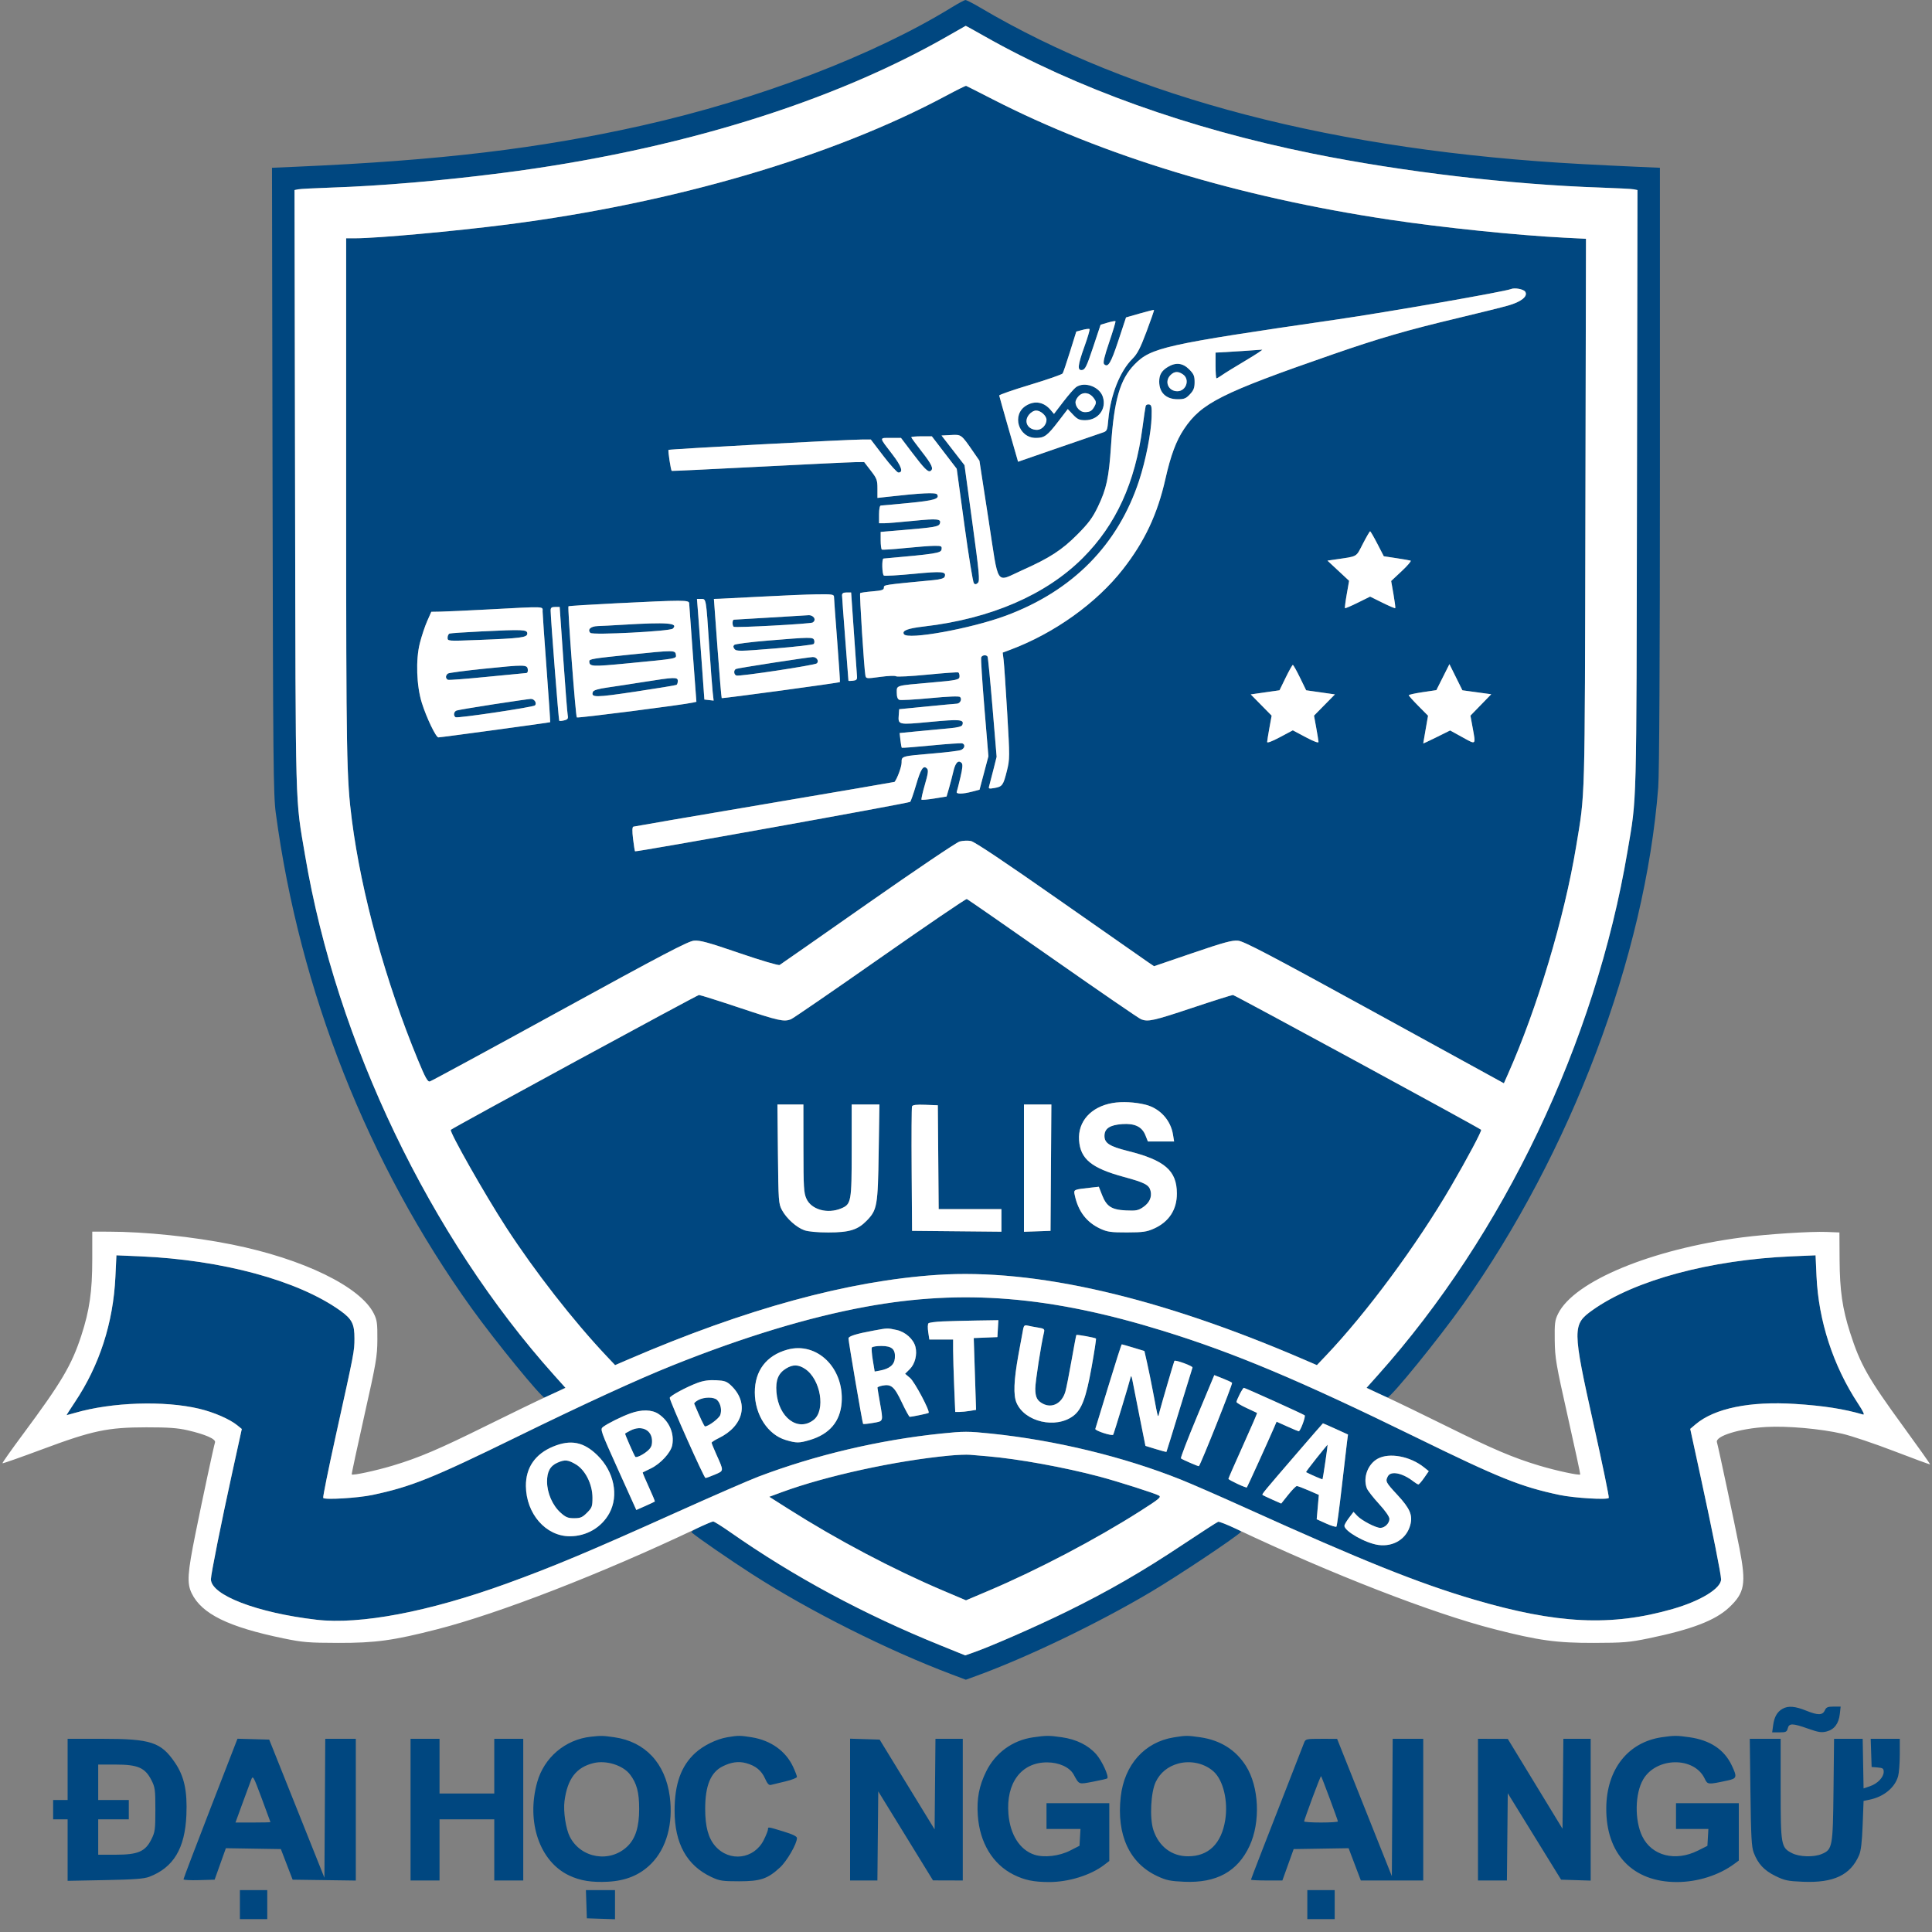
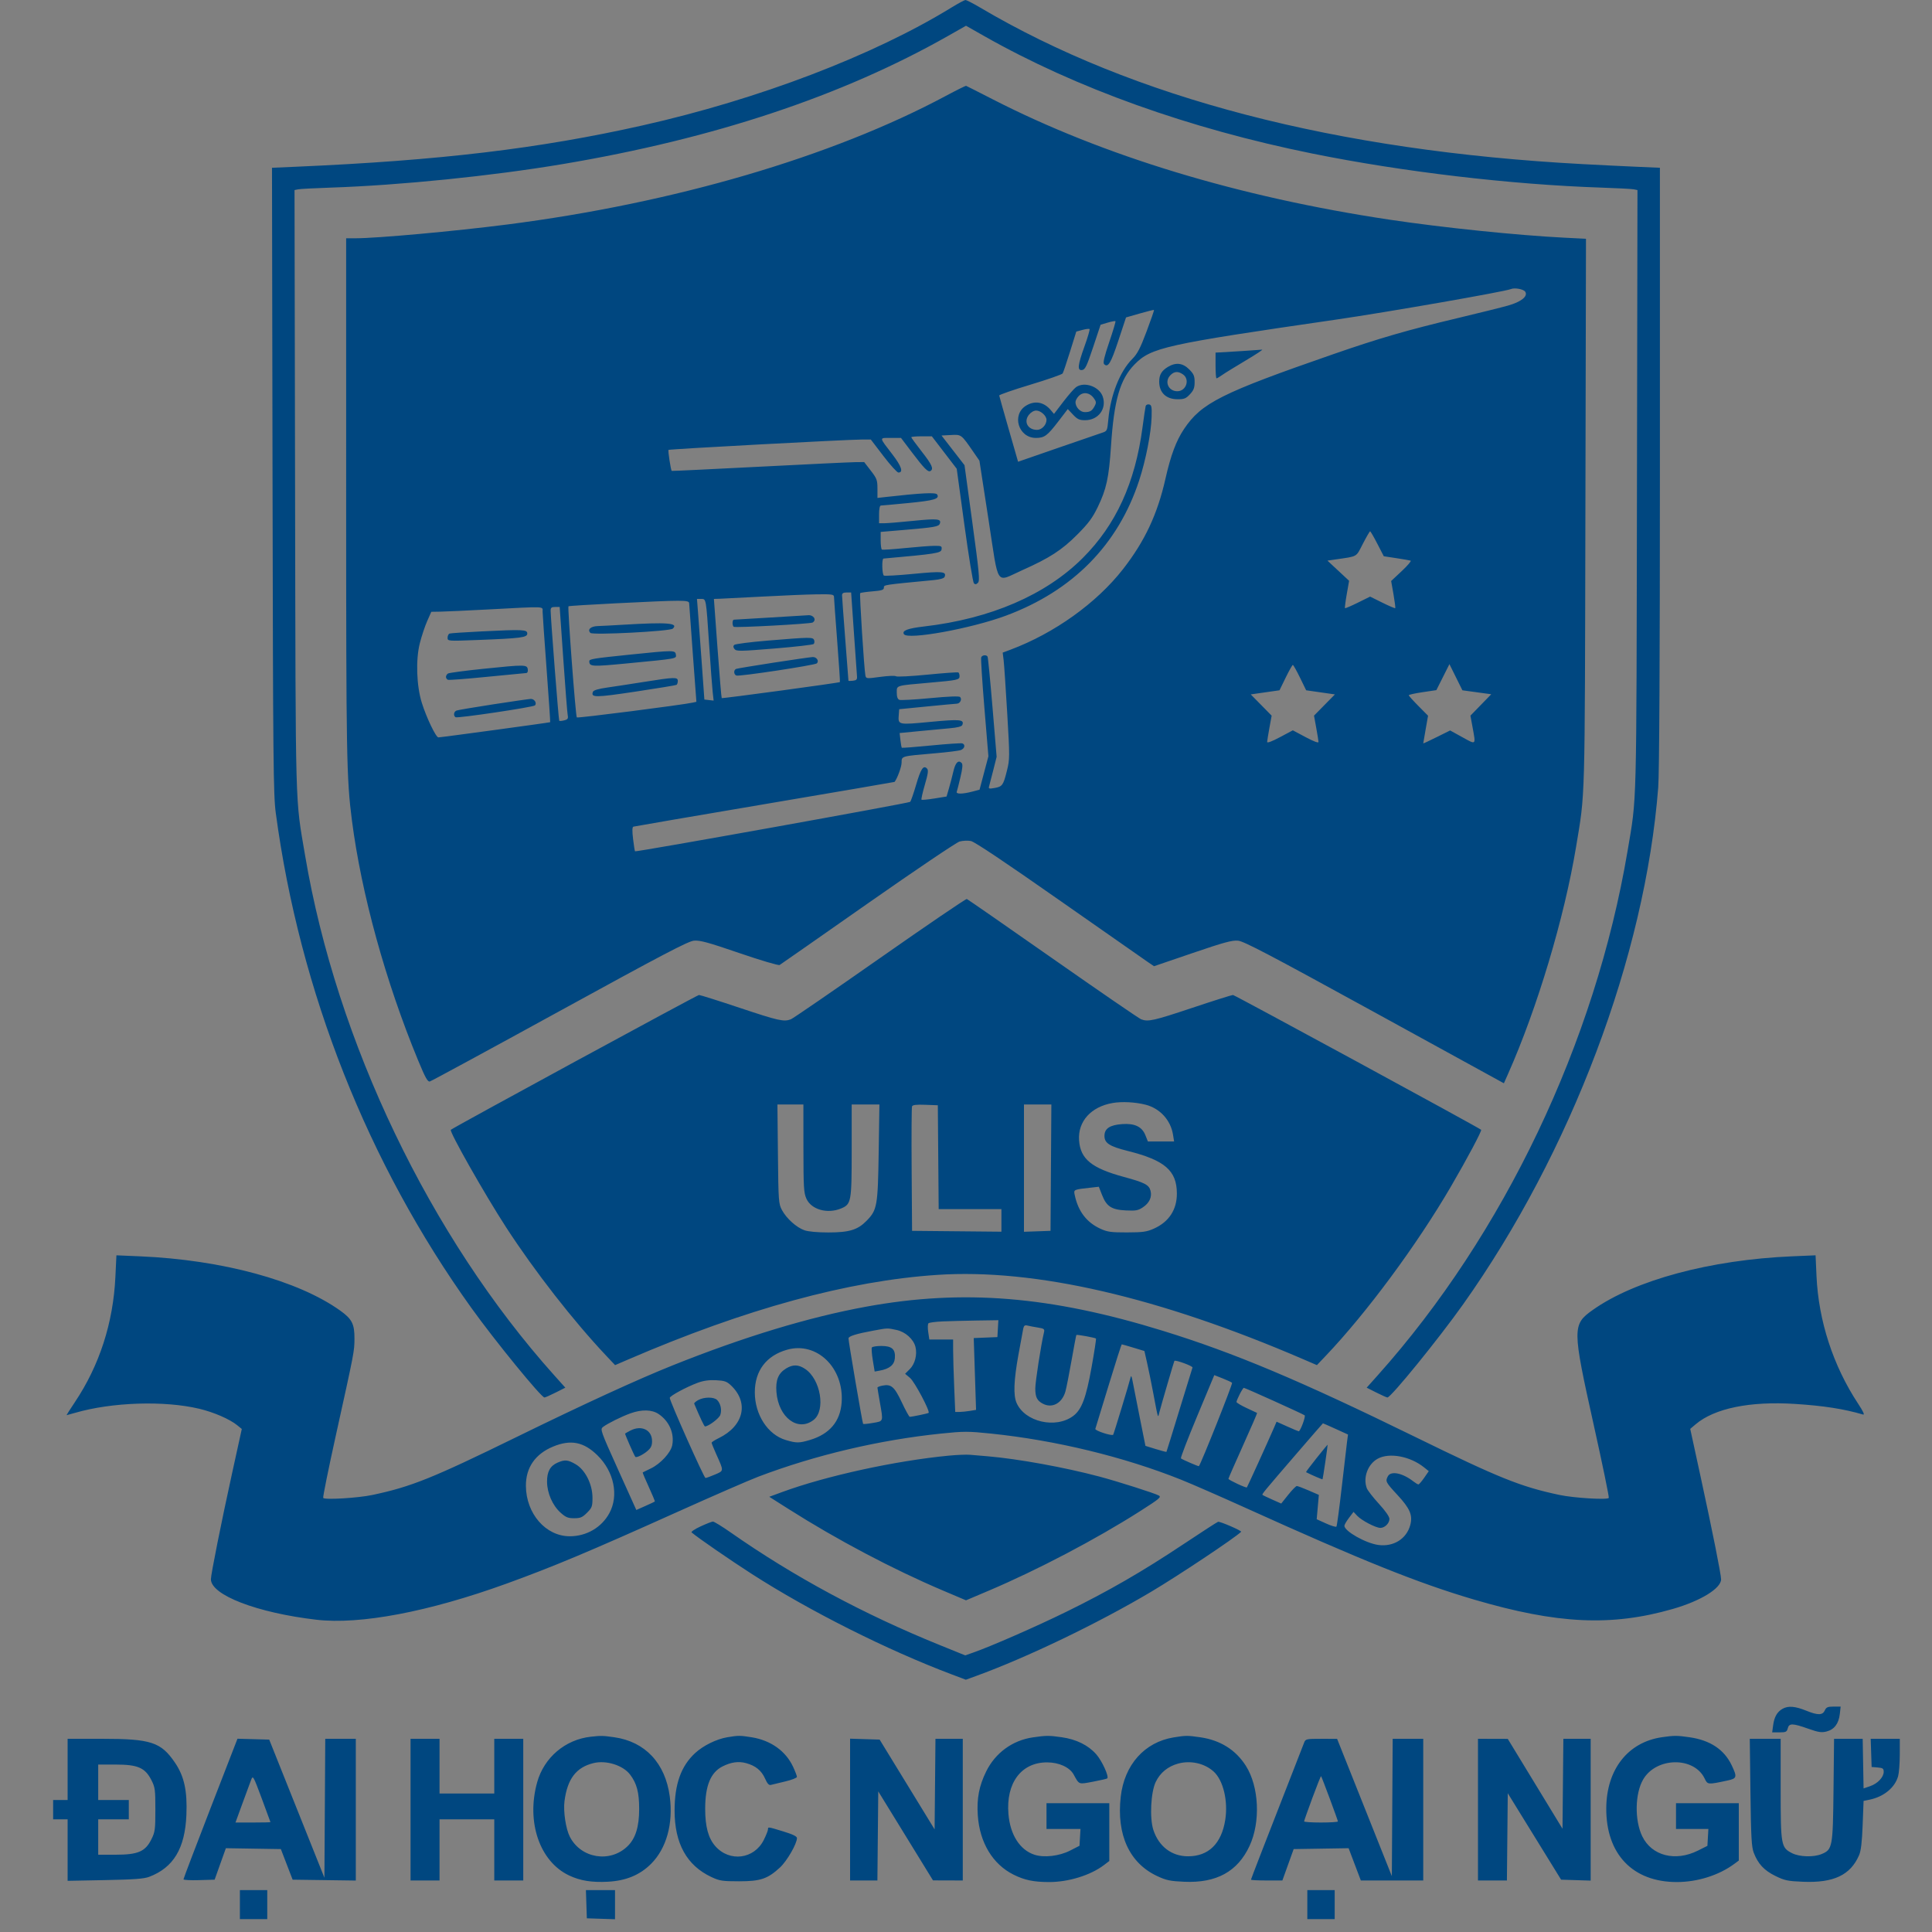
<svg xmlns="http://www.w3.org/2000/svg" width="1200" height="1200" viewBox="0 0 1200 1200" version="1.1">
  <rect x="0" y="0" width="1200" height="1200" fill="#808080" stroke="none" />
  <path d="M 591.154 4.570 C 542.518 34.472, 471.243 61.680, 399 77.923 C 334.922 92.330, 273.121 99.693, 183.721 103.570 L 168.942 104.211 169.280 298.355 C 169.584 473.131, 169.785 493.747, 171.294 505 C 186.149 615.780, 228.414 722.689, 292.862 812.500 C 307.508 832.911, 336.157 868, 338.175 868 C 338.660 868, 341.773 866.629, 345.092 864.953 L 351.128 861.907 344.223 854.203 C 267.080 768.145, 209.055 647.101, 189.527 531.500 C 183.257 494.378, 183.657 508.921, 183.280 304.777 L 182.935 118.054 185.218 117.590 C 186.473 117.334, 195.579 116.856, 205.453 116.526 C 248.508 115.090, 305.479 109.312, 349.500 101.917 C 443.286 86.161, 522.977 59.665, 588.750 22.371 L 600 15.992 611.250 22.371 C 668.361 54.754, 738.526 79.878, 815.145 95.381 C 871.270 106.737, 938.447 114.655, 994.547 116.526 C 1004.421 116.856, 1013.526 117.334, 1014.780 117.589 L 1017.060 118.053 1016.742 304.277 C 1016.395 506.661, 1016.722 494.083, 1010.918 528.500 C 990.863 647.409, 934.085 766.594, 855.759 854.203 L 848.872 861.907 854.908 864.953 C 858.227 866.629, 861.310 868, 861.758 868 C 863.951 868, 893.527 831.614, 908.668 810.289 C 975.801 715.738, 1021.811 593.877, 1029.955 489.050 C 1030.630 480.368, 1031 409.776, 1031 289.904 L 1031 104.208 1016.250 103.568 C 1008.138 103.217, 993.175 102.483, 983 101.937 C 829.815 93.728, 704.062 61.029, 608.583 4.581 C 604.322 2.061, 600.309 0.012, 599.667 0.027 C 599.025 0.042, 595.194 2.086, 591.154 4.570 M 587.500 59.548 C 516.731 97.409, 418.630 126.173, 315 139.447 C 282.274 143.639, 234.225 147.999, 220.750 148 L 215 148 215.002 309.250 C 215.005 469.977, 215.249 483.662, 218.578 509.500 C 224.460 555.153, 239.461 609.602, 259.581 658.329 C 264.195 669.501, 265.623 672.070, 267.015 671.706 C 267.963 671.458, 304.235 651.781, 347.619 627.978 C 411.204 593.092, 427.373 584.616, 431 584.268 C 434.699 583.913, 439.729 585.285, 459.252 591.976 C 472.563 596.537, 483.553 599.786, 484.252 599.366 C 484.939 598.955, 509.575 581.750, 539 561.134 C 568.425 540.518, 594.093 523.211, 596.040 522.675 C 597.988 522.138, 601.138 521.999, 603.040 522.367 C 605.315 522.806, 624.140 535.396, 658 559.125 C 686.325 578.975, 711.141 596.321, 713.146 597.672 L 716.793 600.129 740.646 591.986 C 760.240 585.297, 765.304 583.920, 769 584.275 C 772.629 584.624, 789.051 593.242, 853.797 628.776 L 934.094 672.844 936.613 667.172 C 954.817 626.175, 971.606 570.160, 978.924 526 C 984.636 491.528, 984.328 502.582, 984.719 318.406 L 985.081 148.312 971.790 147.640 C 942.203 146.144, 896.119 141.394, 863 136.428 C 769.380 122.390, 685.197 96.852, 616.568 61.668 C 607.806 57.176, 600.381 53.416, 600.068 53.314 C 599.756 53.212, 594.100 56.017, 587.500 59.548 M 938.500 179.536 C 934.776 181.120, 861.735 193.881, 830 198.492 C 723.063 214.030, 714.902 215.850, 704.582 226.469 C 695.641 235.669, 691.944 248.534, 690.063 277 C 688.758 296.741, 687.235 303.773, 681.852 314.910 C 678.594 321.653, 676.074 325.043, 669.144 332.009 C 659.563 341.639, 651.980 346.555, 635.047 354.111 C 618.008 361.714, 620.582 365.540, 613.994 322.819 L 608.338 286.138 604.666 280.819 C 597 269.715, 597.177 269.850, 590.647 270.193 L 584.796 270.500 591.937 279.719 L 599.078 288.937 603.966 324.719 C 608.193 355.662, 608.662 360.697, 607.434 361.957 C 606.399 363.019, 605.715 363.115, 604.912 362.312 C 604.305 361.705, 601.657 345.449, 599.025 326.187 L 594.242 291.164 586.514 281.082 L 578.786 271 572.393 271 C 568.877 271, 566 271.256, 566 271.570 C 566 271.883, 568.925 275.885, 572.500 280.463 C 578.885 288.640, 580.052 291.232, 577.937 292.539 C 576.445 293.461, 574.086 291.087, 566.358 280.885 L 559.628 272 553.255 272 C 545.924 272, 545.850 271.245, 554.258 282.197 C 559.953 289.615, 561.243 293.500, 558.010 293.500 C 557.206 293.500, 553.023 288.887, 548.714 283.250 L 540.881 273 535.190 273.007 C 526.073 273.017, 415.732 278.934, 415.227 279.440 C 414.788 279.878, 416.655 292.067, 417.225 292.485 C 417.376 292.596, 441.800 291.432, 471.500 289.899 C 501.200 288.365, 528.033 287.085, 531.128 287.055 L 536.757 287 540.878 292.342 C 544.619 297.190, 545 298.221, 545 303.480 L 545 309.275 550.250 308.684 C 572.394 306.190, 581.230 305.754, 582.070 307.113 C 583.755 309.838, 580.345 310.861, 564.373 312.423 C 555.502 313.290, 547.740 314, 547.123 314 C 546.429 314, 546 316.100, 546 319.500 L 546 325 549.250 324.998 C 551.038 324.997, 559.225 324.319, 567.443 323.491 C 582.402 321.985, 584.881 322.262, 583.713 325.307 C 583.028 327.091, 580.310 327.564, 561.750 329.134 L 547 330.381 547 335.632 C 547 338.519, 547.337 341.089, 547.750 341.342 C 548.163 341.596, 554.575 341.187, 562 340.433 C 569.425 339.680, 577.669 339.049, 580.320 339.032 C 584.753 339.003, 585.113 339.180, 584.820 341.249 C 584.495 343.534, 581.304 344.036, 548.750 346.933 C 547.620 347.034, 547.849 356.789, 548.998 357.499 C 549.548 357.838, 557.902 357.354, 567.564 356.424 C 585.418 354.703, 587.999 354.954, 586.721 358.286 C 586.367 359.206, 583.947 359.919, 579.838 360.311 C 548.403 363.315, 549 363.225, 549 364.997 C 549 366.398, 547.704 366.819, 541.882 367.307 C 537.966 367.635, 534.539 368.127, 534.266 368.401 C 533.759 368.908, 536.738 415.806, 537.516 419.560 C 537.931 421.564, 538.186 421.588, 546.721 420.425 C 551.550 419.768, 555.958 419.597, 556.518 420.045 C 557.078 420.493, 565.853 420.041, 576.018 419.041 C 586.183 418.040, 594.837 417.423, 595.250 417.670 C 595.663 417.916, 596 418.971, 596 420.014 C 596 422.241, 594.739 422.514, 577.500 424.020 C 556.043 425.894, 557 425.608, 557 430.145 C 557 432.828, 557.509 434.258, 558.614 434.682 C 559.502 435.023, 568.131 434.548, 577.790 433.627 C 588.968 432.561, 595.700 432.300, 596.309 432.909 C 597.687 434.287, 596.373 436.987, 594.281 437.073 C 593.302 437.112, 584.850 437.900, 575.500 438.823 L 558.500 440.500 558.239 444 C 557.769 450.302, 557.688 450.284, 577.867 448.376 C 596.429 446.620, 599.031 446.870, 597.722 450.281 C 597.357 451.233, 594.775 451.909, 589.840 452.346 C 585.803 452.703, 577.162 453.515, 570.637 454.150 L 558.774 455.306 559.270 459.702 C 559.542 462.120, 559.931 464.251, 560.133 464.437 C 560.335 464.623, 568.600 463.983, 578.499 463.015 C 588.398 462.046, 597.061 461.470, 597.749 461.734 C 599.777 462.512, 599.182 464.983, 596.750 465.880 C 595.513 466.336, 588.200 467.247, 580.500 467.904 C 559.599 469.686, 560 469.574, 560 473.651 C 560 476.225, 557.371 483.446, 555.627 485.661 C 555.557 485.750, 519.275 491.959, 475 499.458 C 430.725 506.957, 394.014 513.253, 393.419 513.450 C 392.669 513.698, 392.606 516.043, 393.211 521.112 C 393.691 525.130, 394.239 528.572, 394.430 528.763 C 395.012 529.346, 564.443 498.893, 565.322 498.047 C 565.774 497.612, 567.432 492.855, 569.007 487.477 C 571.933 477.481, 573.519 475.092, 575.752 477.324 C 576.754 478.325, 576.494 480.333, 574.445 487.398 C 573.039 492.251, 572.101 496.435, 572.363 496.696 C 572.624 496.958, 576.235 496.624, 580.386 495.954 L 587.935 494.736 589.445 489.540 C 590.276 486.683, 591.504 481.969, 592.174 479.066 C 593.413 473.700, 595.233 471.833, 597.253 473.853 C 598.079 474.679, 597.894 477.010, 596.550 482.736 C 595.548 487.006, 594.516 491.063, 594.257 491.750 C 593.667 493.317, 597.811 493.283, 603.955 491.670 L 608.410 490.500 611.162 480.122 L 613.914 469.745 611.424 439.679 C 610.055 423.142, 609.160 409.025, 609.436 408.306 C 609.993 406.855, 612.597 406.539, 613.393 407.827 C 613.674 408.281, 615.056 422.472, 616.464 439.361 L 619.025 470.070 616.963 478.285 C 615.829 482.803, 614.660 487.315, 614.364 488.312 C 613.888 489.914, 614.270 490.045, 617.663 489.450 C 622.576 488.589, 623.154 487.790, 625.402 478.762 C 627.203 471.529, 627.210 470.301, 625.599 442.886 C 624.682 427.274, 623.674 412.442, 623.360 409.926 L 622.789 405.352 627.645 403.531 C 654.906 393.308, 681.062 374.588, 697.502 353.534 C 710.994 336.256, 718.907 319.421, 723.858 297.467 C 727.164 282.802, 730.524 273.790, 735.403 266.500 C 746.254 250.286, 758.519 244.130, 828 220.023 C 856.608 210.097, 874.119 205.019, 905.500 197.547 C 918.700 194.404, 932.739 190.911, 936.698 189.786 C 944.895 187.456, 949.141 184.040, 947.365 181.205 C 946.363 179.605, 940.800 178.558, 938.500 179.536 M 707.948 194.710 L 699.396 197.158 694.605 211.646 C 689.976 225.644, 688.187 228.587, 685.771 226.171 C 684.979 225.379, 685.860 221.605, 688.962 212.495 C 691.319 205.576, 693.061 199.728, 692.834 199.500 C 692.606 199.273, 690.437 199.673, 688.012 200.388 L 683.604 201.690 678.973 215.595 C 675.060 227.346, 674.006 229.549, 672.171 229.820 C 669.003 230.286, 669.325 227.029, 673.631 215.040 C 675.629 209.479, 677.024 204.691, 676.732 204.399 C 676.441 204.107, 674.469 204.337, 672.351 204.910 L 668.500 205.952 664.625 218.369 C 662.494 225.198, 660.427 231.308, 660.033 231.947 C 659.638 232.586, 650.582 235.743, 639.908 238.963 C 629.233 242.183, 620.560 245.196, 620.633 245.659 C 620.706 246.121, 623.371 255.567, 626.555 266.649 L 632.345 286.798 656.922 278.286 C 670.440 273.605, 682.906 269.317, 684.624 268.758 C 687.648 267.774, 687.769 267.510, 688.405 260.489 C 689.777 245.350, 695.612 230.623, 703.276 222.959 C 706.430 219.805, 708.217 216.368, 712.156 205.882 C 714.868 198.661, 716.955 192.643, 716.793 192.508 C 716.632 192.372, 712.652 193.364, 707.948 194.710 M 771.500 218.043 C 765.450 218.429, 759.263 218.803, 757.750 218.873 L 755 219 755 227 C 755 231.400, 755.268 235, 755.596 235 C 755.923 235, 757.479 234.083, 759.052 232.963 C 760.626 231.842, 767.187 227.792, 773.633 223.963 C 780.079 220.133, 784.711 217.077, 783.927 217.170 C 783.142 217.264, 777.550 217.657, 771.500 218.043 M 725.314 227.950 C 721.481 230.287, 720 232.810, 720 237 C 720 243.840, 724.244 247.945, 731.349 247.978 C 735.498 247.997, 736.616 247.552, 739.099 244.894 C 741.409 242.421, 742 240.874, 742 237.294 C 742 233.516, 741.458 232.258, 738.600 229.400 C 734.595 225.395, 730.278 224.924, 725.314 227.950 M 727 233 C 723.062 236.938, 725.642 243, 731.257 243 C 736.765 243, 739.234 235.678, 734.777 232.557 C 731.786 230.462, 729.403 230.597, 727 233 M 668.357 240.462 C 667.209 241.267, 663.655 245.338, 660.460 249.509 L 654.650 257.094 652.575 254.641 C 648.359 249.658, 642.723 248.652, 637.353 251.926 C 628.152 257.537, 632.517 272, 643.412 272 C 648.729 272, 650.491 270.694, 657.472 261.580 L 663.213 254.084 666.475 257.542 C 669.195 260.426, 670.437 261, 673.964 261 C 682.155 261, 687.465 253.970, 684.974 246.423 C 682.899 240.134, 673.592 236.796, 668.357 240.462 M 670.061 245.939 C 668.927 247.073, 668 248.800, 668 249.777 C 668 252.875, 670.925 256.001, 673.807 255.985 C 677.106 255.966, 678.335 255.194, 679.952 252.125 C 681.021 250.098, 680.918 249.366, 679.253 247.125 C 676.746 243.751, 672.763 243.237, 670.061 245.939 M 711.602 252.176 C 711.387 252.904, 710.497 258.900, 709.626 265.500 C 705.092 299.828, 693.136 325.963, 672.549 346.549 C 649.597 369.500, 615.285 384.318, 574 389.109 C 563.736 390.300, 560.077 391.697, 561.441 393.904 C 563.724 397.599, 603.073 390.459, 624.733 382.421 C 666.263 367.007, 694.447 338.418, 707.552 298.410 C 711.675 285.823, 715.001 268.870, 715.286 258.983 C 715.470 252.615, 715.252 251.516, 713.747 251.209 C 712.783 251.013, 711.818 251.448, 711.602 252.176 M 639.055 257.657 C 635.659 261.974, 638.392 267, 644.134 267 C 647.075 267, 650 263.897, 650 260.777 C 650 258.225, 646.412 255, 643.573 255 C 642.136 255, 640.292 256.085, 639.055 257.657 M 846.500 337.749 C 842.085 346.298, 843.613 345.422, 829.500 347.485 L 824.500 348.215 831.226 354.479 L 837.952 360.743 836.491 369.053 C 835.687 373.624, 835.195 377.529, 835.398 377.731 C 835.600 377.934, 839.194 376.403, 843.383 374.330 L 851 370.561 858.617 374.330 C 862.806 376.403, 866.400 377.934, 866.602 377.731 C 866.805 377.529, 866.318 373.651, 865.520 369.115 L 864.070 360.866 870.642 354.719 C 874.256 351.337, 876.742 348.414, 876.167 348.222 C 875.591 348.030, 871.606 347.339, 867.310 346.687 L 859.500 345.500 855.500 337.753 C 853.300 333.491, 851.275 330.005, 851 330.005 C 850.725 330.005, 848.700 333.490, 846.500 337.749 M 523.010 369.750 C 523.015 370.712, 523.911 382.975, 525 397 C 526.089 411.025, 526.985 422.642, 526.990 422.816 C 526.996 422.990, 528.237 422.990, 529.750 422.816 C 532.002 422.557, 532.462 422.047, 532.291 420 C 532.176 418.625, 531.311 406.363, 530.369 392.750 L 528.656 368 525.828 368 C 523.798 368, 523.003 368.494, 523.010 369.750 M 473.500 370.548 C 460.850 371.236, 448.907 371.844, 446.959 371.899 L 443.418 372 445.661 402.618 C 446.894 419.459, 448.068 433.401, 448.269 433.602 C 448.640 433.973, 521.196 424.138, 521.684 423.649 C 521.831 423.502, 521.067 411.934, 519.985 397.941 C 518.904 383.949, 518.015 371.712, 518.010 370.750 C 518.001 369.183, 516.875 369.016, 507.250 369.149 C 501.337 369.230, 486.150 369.860, 473.500 370.548 M 433.546 380.250 C 433.904 384.788, 434.940 398.850, 435.848 411.500 L 437.500 434.500 440.375 434.828 L 443.250 435.157 442.654 429.828 C 442.327 426.898, 441.340 413.700, 440.463 400.500 C 438.517 371.232, 438.653 372, 435.429 372 L 432.896 372 433.546 380.250 M 382.503 374.724 C 366.554 375.514, 353.317 376.350, 353.086 376.581 C 352.435 377.231, 357.518 444.851, 358.274 445.607 C 358.833 446.167, 424.247 437.793, 430.524 436.359 L 432.547 435.897 430.330 406.198 C 429.111 389.864, 428.088 375.712, 428.057 374.750 C 427.988 372.621, 424.974 372.620, 382.503 374.724 M 303 378.552 C 290.075 379.238, 276.888 379.844, 273.695 379.900 L 267.890 380 265.340 385.750 C 263.937 388.913, 261.879 395.091, 260.766 399.480 C 258.157 409.763, 258.691 425.917, 261.990 436.500 C 264.846 445.665, 270.751 457.997, 272.288 458.009 C 273.780 458.021, 341.411 448.823, 341.726 448.566 C 341.851 448.464, 340.844 433.558, 339.490 415.440 C 338.135 397.323, 337.021 381.262, 337.013 379.750 C 336.998 376.514, 339.643 376.607, 303 378.552 M 342.013 379.250 C 342.042 384.151, 346.971 447.305, 347.355 447.688 C 347.580 447.913, 348.966 447.796, 350.435 447.427 C 352.672 446.866, 353.024 446.330, 352.605 444.128 C 352.330 442.683, 351.098 426.988, 349.866 409.250 L 347.627 377 344.814 377 C 342.559 377, 342.003 377.447, 342.013 379.250 M 478.500 383.550 C 466.400 384.241, 456.163 384.849, 455.750 384.903 C 455.337 384.956, 455 385.873, 455 386.941 C 455 388.009, 455.337 389.077, 455.750 389.316 C 456.973 390.023, 503.388 387.507, 504.750 386.660 C 507.455 384.976, 505.218 381.700, 501.668 382.147 C 501.026 382.228, 490.600 382.860, 478.500 383.550 M 387 388.041 C 380.675 388.424, 373.573 388.796, 371.219 388.868 C 366.857 389.002, 364.667 391.067, 366.714 393.114 C 368.193 394.593, 416.101 392.114, 417.868 390.467 C 421.648 386.945, 414.466 386.380, 387 388.041 M 299 392.177 C 288.825 392.677, 279.938 393.278, 279.250 393.512 C 278.563 393.746, 278 394.903, 278 396.084 C 278 398.229, 278.015 398.231, 296.752 397.510 C 323.673 396.474, 327.500 395.975, 327.500 393.500 C 327.500 391.014, 324.988 390.898, 299 392.177 M 476.787 397.894 C 465.946 398.791, 456.606 399.994, 456.034 400.566 C 455.312 401.288, 455.377 402.086, 456.246 403.167 C 457.381 404.579, 459.738 404.544, 481 402.805 C 493.925 401.747, 504.897 400.489, 505.383 400.008 C 505.868 399.528, 505.995 398.429, 505.664 397.567 C 504.937 395.672, 503.446 395.689, 476.787 397.894 M 391.560 406.572 C 368.230 408.972, 365.988 409.336, 366.015 410.719 C 366.081 414.087, 367.447 414.164, 389.602 412.041 C 420.855 409.047, 420.166 409.171, 419.804 406.628 C 419.398 403.785, 418.667 403.783, 391.560 406.572 M 480.500 411.589 C 468.400 413.457, 457.938 415.199, 457.250 415.461 C 455.573 416.100, 455.656 418.931, 457.371 419.589 C 459.187 420.286, 506.232 413.168, 507.376 412.024 C 508.873 410.527, 507.199 407.994, 504.781 408.097 C 503.527 408.151, 492.600 409.722, 480.500 411.589 M 300.500 415.379 C 288.950 416.565, 278.938 417.892, 278.250 418.327 C 277.563 418.762, 277 419.718, 277 420.452 C 277 421.186, 277.563 421.990, 278.250 422.238 C 278.938 422.487, 289.850 421.654, 302.500 420.386 C 315.150 419.118, 326.094 418.063, 326.820 418.041 C 327.608 418.016, 328.011 417.095, 327.820 415.750 C 327.396 412.767, 326.101 412.749, 300.500 415.379 M 798.561 420.875 L 794.721 428.750 785.791 430.030 L 776.861 431.310 783.352 437.905 L 789.842 444.500 788.474 452 C 787.721 456.125, 787.082 460.094, 787.053 460.820 C 787.019 461.653, 789.953 460.567, 795 457.877 L 803 453.615 811 457.877 C 816.047 460.567, 818.981 461.653, 818.947 460.820 C 818.918 460.094, 818.279 456.125, 817.526 452 L 816.158 444.500 822.648 437.905 L 829.139 431.310 820.209 430.030 L 811.279 428.750 807.439 420.875 C 805.327 416.544, 803.330 413, 803 413 C 802.670 413, 800.673 416.544, 798.561 420.875 M 896.210 420.582 L 892.151 428.656 883.575 429.931 C 878.859 430.633, 875 431.486, 875 431.827 C 875 432.167, 877.697 435.168, 880.994 438.494 L 886.987 444.541 885.495 453.020 C 884.674 457.684, 884.002 461.609, 884.001 461.743 C 884.001 461.876, 887.759 460.121, 892.354 457.842 L 900.708 453.699 908.354 457.920 C 917.026 462.707, 916.707 463.036, 914.597 451.500 L 913.317 444.500 919.778 437.854 L 926.239 431.209 917.283 429.984 L 908.326 428.760 904.298 420.635 L 900.269 412.509 896.210 420.582 M 400 423.549 C 392.025 424.819, 381.754 426.391, 377.175 427.043 C 371.665 427.827, 368.661 428.719, 368.292 429.681 C 366.886 433.346, 369.642 433.336, 394.640 429.590 C 408.248 427.551, 419.746 425.657, 420.191 425.382 C 420.636 425.107, 421 424.009, 421 422.941 C 421 420.462, 419.036 420.518, 400 423.549 M 306.307 437.480 C 294.652 439.274, 284.414 441.011, 283.557 441.340 C 281.824 442.005, 281.466 444.552, 282.975 445.484 C 284.200 446.242, 331.149 439.251, 332.253 438.147 C 333.658 436.742, 331.882 433.995, 329.643 434.109 C 328.464 434.170, 317.963 435.686, 306.307 437.480 M 546.532 595.111 C 517.399 615.518, 492.507 632.617, 491.216 633.108 C 486.852 634.767, 483.503 634.017, 459.500 626 C 446.326 621.600, 434.917 618, 434.147 618 C 433.078 618, 282.248 699.951, 280.019 701.742 C 278.873 702.663, 301.220 742.079, 314.381 762.349 C 332.114 789.662, 356.169 820.503, 376.664 842.202 L 382.049 847.903 390.275 844.357 C 463.150 812.935, 526.788 795.523, 582.178 791.851 C 642.823 787.831, 719.849 805.604, 809.725 844.357 L 817.951 847.903 823.378 842.202 C 848.831 815.464, 879.985 773.336, 901.179 737 C 911.296 719.654, 920.580 702.207, 919.953 701.721 C 917.539 699.852, 766.856 618, 765.828 618 C 765.072 618, 753.674 621.600, 740.500 626 C 716.492 634.018, 713.148 634.767, 708.780 633.106 C 707.487 632.615, 682.826 615.685, 653.977 595.484 C 625.128 575.283, 601.068 558.586, 600.512 558.380 C 599.955 558.174, 575.664 574.703, 546.532 595.111 M 691.040 685.098 C 677.622 687.423, 669.408 696.562, 670.226 708.255 C 671.040 719.888, 677.970 725.558, 698.026 731.001 C 711.018 734.526, 713.691 735.919, 714.628 739.653 C 715.594 743.504, 713.940 747.121, 709.987 749.804 C 706.954 751.862, 705.562 752.125, 699.301 751.818 C 690.410 751.384, 687.296 749.365, 684.500 742.224 L 682.500 737.117 678 737.612 C 666.626 738.864, 666.797 738.787, 667.542 742.308 C 669.679 752.405, 674.901 759.241, 683.500 763.199 C 687.813 765.184, 690.080 765.497, 700 765.475 C 709.880 765.453, 712.240 765.118, 716.757 763.098 C 726.054 758.941, 731.016 751.328, 730.978 741.282 C 730.924 727.086, 723.515 720.658, 700.566 714.903 C 689.134 712.036, 686 710.021, 686 705.538 C 686 700.965, 689.315 698.750, 696.988 698.194 C 704.759 697.632, 709.303 699.800, 711.414 705.077 L 712.984 709 721.120 709 L 729.256 709 728.576 704.750 C 727.130 695.705, 720.415 688.387, 711.500 686.142 C 704.987 684.501, 696.872 684.087, 691.040 685.098 M 483.185 716.750 C 483.486 746.104, 483.599 747.685, 485.678 751.568 C 488.477 756.797, 494.677 762.384, 499.619 764.129 C 502.005 764.972, 507.738 765.500, 514.500 765.500 C 527.491 765.500, 532.744 763.895, 538.262 758.242 C 544.829 751.514, 545.255 749.097, 545.763 715.750 L 546.216 686 537.608 686 L 529 686 529 714.550 C 529 746.428, 528.721 747.965, 522.466 750.579 C 513.971 754.128, 503.969 751.345, 500.895 744.576 C 499.241 740.933, 499.042 737.606, 499.022 713.250 L 499 686 490.935 686 L 482.870 686 483.185 716.750 M 566.473 687.211 C 566.199 687.923, 566.093 705.605, 566.238 726.503 L 566.500 764.500 594.250 764.766 L 622 765.032 622 758.016 L 622 751 602.514 751 L 583.028 751 582.764 718.750 L 582.500 686.500 574.735 686.208 C 569.081 685.995, 566.835 686.268, 566.473 687.211 M 636 725.540 L 636 765.081 644.250 764.790 L 652.500 764.500 652.762 725.250 L 653.023 686 644.512 686 L 636 686 636 725.540 M 71.676 793.101 C 70.320 821.689, 61.777 848.088, 46.491 870.924 C 43.518 875.366, 41.210 879, 41.361 879 C 41.513 879, 43.856 878.354, 46.568 877.564 C 69.425 870.911, 101.943 869.824, 123.684 874.987 C 132.791 877.150, 142.644 881.423, 147.343 885.247 L 150.186 887.560 144.160 915.030 C 137.415 945.773, 131 977.871, 131 980.871 C 131 990.725, 159.642 1001.734, 196.500 1006.047 C 223.644 1009.223, 266.219 1001.146, 314.500 983.659 C 343.425 973.183, 366.156 963.648, 420.568 939.162 C 442.605 929.245, 465.330 919.350, 471.068 917.174 C 506.475 903.741, 546.148 894.384, 584.489 890.422 C 598.717 888.952, 601.283 888.952, 615.511 890.422 C 655.648 894.569, 698.051 904.848, 733.500 919.025 C 740.100 921.664, 758.100 929.527, 773.500 936.498 C 845.745 969.201, 880.992 983.351, 915.500 993.506 C 967.220 1008.726, 1000.800 1010.320, 1038.941 999.367 C 1056.276 994.388, 1069 986.587, 1069 980.938 C 1069 977.959, 1063.670 951.242, 1056.344 917.502 L 1049.831 887.504 1053.166 884.676 C 1064.899 874.722, 1086.928 870.209, 1115 872.009 C 1132.686 873.142, 1145.296 875.112, 1157.191 878.601 C 1158.322 878.933, 1157.290 876.681, 1154.073 871.799 C 1138.610 848.328, 1129.518 820.425, 1128.265 792.601 L 1127.685 779.702 1113.092 780.324 C 1062.274 782.490, 1015.390 795.112, 989.249 813.666 C 976.519 822.701, 976.540 825.005, 989.881 885 C 995.323 909.475, 999.538 929.897, 999.247 930.383 C 998.457 931.701, 977.648 930.448, 968.653 928.542 C 944.540 923.432, 931.353 918.131, 879 892.502 C 807.276 857.389, 766.758 840.343, 722.477 826.650 C 652.543 805.024, 598.183 800.589, 538 811.599 C 502.315 818.126, 462.211 830.283, 418 847.974 C 396.097 856.739, 363.015 871.919, 321 892.486 C 268.536 918.167, 255.427 923.439, 231.347 928.542 C 222.351 930.449, 201.545 931.700, 200.748 930.383 C 200.454 929.897, 203.992 912.400, 208.611 891.500 C 220.141 839.318, 220.126 839.395, 220.162 831.389 C 220.203 822.378, 218.631 819.278, 211.387 814.090 C 185.158 795.309, 137.935 782.499, 86.906 780.324 L 72.312 779.702 71.676 793.101 M 585.503 820.748 C 581.105 820.938, 577.132 821.468, 576.674 821.926 C 576.216 822.384, 576.153 824.838, 576.534 827.379 L 577.227 832 584.614 832 L 592 832 592.003 838.750 C 592.005 842.462, 592.301 852.587, 592.660 861.250 L 593.313 877 595.907 876.989 C 597.333 876.983, 600.245 876.690, 602.377 876.338 L 606.254 875.697 605.530 853.394 L 604.805 831.092 612.153 830.796 L 619.500 830.500 619.802 825.250 L 620.105 820 606.802 820.201 C 599.486 820.312, 589.902 820.558, 585.503 820.748 M 635.572 825.153 C 635.289 826.444, 633.920 833.863, 632.529 841.639 C 629.692 857.502, 629.341 866.524, 631.377 871.282 C 636.475 883.197, 655.789 887.648, 666.672 879.416 C 671.869 875.485, 674.585 868.237, 678.012 849.147 C 679.726 839.603, 680.947 831.614, 680.727 831.393 C 680.173 830.840, 668.866 828.787, 668.543 829.181 C 668.399 829.357, 667.054 836.475, 665.553 845 C 664.053 853.525, 662.339 862.202, 661.745 864.281 C 659.646 871.629, 653.497 874.933, 647.684 871.837 C 644.136 869.947, 643.065 867.796, 643.036 862.500 C 643.013 858.373, 646.579 835.325, 648.470 827.376 C 648.908 825.533, 648.413 825.162, 644.737 824.578 C 642.407 824.207, 639.507 823.657, 638.294 823.355 C 636.568 822.925, 635.975 823.317, 635.572 825.153 M 542.500 826.468 C 531.917 828.415, 526.998 829.946, 527.016 831.289 C 527.045 833.496, 535.675 884.008, 536.091 884.408 C 536.316 884.623, 539.087 884.350, 542.250 883.801 C 548.859 882.652, 548.659 883.255, 546.500 871 C 545.677 866.325, 545.002 862.219, 545.001 861.875 C 545.001 861.531, 546.350 860.980, 548 860.650 C 553.534 859.543, 555.480 861.201, 560.079 870.937 C 562.434 875.922, 564.668 880, 565.044 880 C 566.550 880, 576.375 877.958, 576.770 877.563 C 577.796 876.538, 568.100 858.262, 565.266 855.877 L 562.181 853.281 565.164 850.297 C 568.329 847.133, 569.794 841.298, 568.609 836.579 C 567.405 831.780, 562.351 827.241, 556.913 826.075 C 551.064 824.820, 551.526 824.808, 542.500 826.468 M 688.505 860.750 C 684.199 874.913, 680.520 886.950, 680.330 887.500 C 679.948 888.603, 690.800 892.133, 691.431 891.112 C 691.898 890.355, 701.591 858.392, 702.230 855.500 C 702.530 854.143, 702.907 854.786, 703.404 857.500 C 703.807 859.700, 705.783 869.726, 707.795 879.780 L 711.454 898.060 717.879 900.044 C 721.413 901.136, 724.394 901.910, 724.504 901.764 C 724.614 901.619, 728.207 890.025, 732.488 876 C 736.769 861.975, 740.457 850.006, 740.684 849.403 C 741.021 848.508, 730.079 844.489, 729.436 845.271 C 729.187 845.574, 721.314 872.519, 720.165 877 C 719.131 881.036, 719.535 882.297, 716.156 864.500 C 715.007 858.450, 713.335 850.269, 712.441 846.319 L 710.814 839.138 704.002 837.069 C 700.255 835.931, 696.997 835, 696.762 835 C 696.527 835, 692.812 846.587, 688.505 860.750 M 541.539 836.937 C 541.221 837.452, 541.481 841.028, 542.118 844.884 L 543.276 851.895 546.388 851.325 C 552.472 850.212, 555.471 847.756, 555.816 843.603 C 556.279 838.038, 554.025 836, 547.404 836 C 544.497 836, 541.858 836.422, 541.539 836.937 M 488.951 838.314 C 475.980 841.950, 468.819 851.390, 468.828 864.844 C 468.836 878.722, 476.888 891.107, 488.059 894.425 C 494.686 896.393, 496.325 896.390, 503.040 894.395 C 515.244 890.771, 521.917 882.888, 522.761 871.100 C 524.300 849.591, 507.351 833.156, 488.951 838.314 M 488.299 849.960 C 483.408 852.941, 481.661 857.191, 482.260 864.648 C 483.532 880.493, 495.664 889.558, 505.374 881.920 C 512.941 875.968, 509.739 856.753, 500.102 850.282 C 495.943 847.489, 492.504 847.395, 488.299 849.960 M 743.555 879.671 C 737.693 893.728, 733.165 905.499, 733.494 905.827 C 734.148 906.481, 744.408 910.930, 744.649 910.664 C 745.982 909.191, 765.798 859.404, 765.259 858.880 C 764.841 858.475, 762.185 857.236, 759.357 856.128 L 754.213 854.113 743.555 879.671 M 433.338 858.878 C 426.317 861.478, 416 867.058, 416 868.255 C 416 870.278, 437.284 918, 438.186 918 C 438.705 918, 441.361 917.040, 444.090 915.866 C 449.707 913.450, 449.678 913.926, 444.871 903.212 C 443.292 899.693, 442 896.495, 442 896.106 C 442 895.717, 443.975 894.439, 446.389 893.266 C 461.958 885.702, 465.348 871.267, 454.072 860.546 C 451.427 858.032, 450.039 857.546, 444.733 857.279 C 440.412 857.062, 436.916 857.553, 433.338 858.878 M 770.020 865.960 C 768.909 868.138, 768 870.306, 768 870.776 C 768 871.247, 770.813 872.939, 774.250 874.536 C 777.688 876.133, 780.635 877.513, 780.799 877.602 C 780.964 877.692, 777.026 886.797, 772.049 897.837 C 767.072 908.876, 763 918.179, 763 918.510 C 763 919.233, 773.987 924.356, 774.458 923.853 C 774.798 923.489, 787.836 894.807, 791.086 887.272 L 792.910 883.043 799.548 886.022 C 803.199 887.660, 806.395 889, 806.649 889 C 807.679 889, 811.127 879.736, 810.344 879.076 C 809.413 878.291, 773.352 862, 772.544 862 C 772.267 862, 771.132 863.782, 770.020 865.960 M 433.688 869.604 C 432.142 870.443, 431.017 871.462, 431.188 871.869 C 434.973 880.849, 437.421 885.997, 437.900 885.984 C 440.075 885.924, 446.626 881.005, 447.378 878.868 C 448.458 875.797, 447.609 871.752, 445.427 869.570 C 443.443 867.586, 437.378 867.604, 433.688 869.604 M 391.500 877.882 C 385.918 879.904, 377.521 884.074, 374.555 886.299 C 372.675 887.710, 372.987 888.593, 383.917 912.817 L 395.225 937.875 400.813 935.404 C 403.886 934.045, 406.539 932.794, 406.709 932.625 C 406.878 932.455, 405.192 928.366, 402.962 923.538 C 400.731 918.711, 399.040 914.662, 399.203 914.542 C 399.366 914.422, 401.601 913.328, 404.169 912.112 C 410.227 909.242, 416.676 902.242, 417.549 897.590 C 418.933 890.215, 415.634 882.691, 409.078 878.274 C 404.913 875.467, 398.562 875.326, 391.500 877.882 M 806 902.103 C 784.702 926.822, 783.701 928.034, 784.179 928.512 C 784.410 928.744, 787.118 930.047, 790.197 931.408 L 795.794 933.884 800.136 928.442 C 802.525 925.449, 804.933 923, 805.489 923 C 806.045 923, 809.348 924.237, 812.829 925.750 L 819.159 928.500 818.491 936.067 L 817.824 943.633 823.657 946.272 C 826.865 947.723, 829.756 948.593, 830.083 948.205 C 830.409 947.817, 831.904 936.700, 833.406 923.500 C 834.907 910.300, 836.391 897.590, 836.703 895.255 L 837.271 891.010 829.580 887.505 C 825.350 885.577, 821.802 884.025, 821.695 884.056 C 821.588 884.087, 814.525 892.208, 806 902.103 M 391.527 888.563 C 389.892 889.415, 388.421 890.245, 388.260 890.407 C 388.015 890.652, 393.765 903.770, 394.587 904.841 C 395.173 905.604, 399.194 903.707, 402.005 901.342 C 404.348 899.371, 405 898.008, 405 895.085 C 405 888.149, 398.425 884.966, 391.527 888.563 M 343.600 898.473 C 332.436 903.063, 326.544 911.584, 326.647 922.991 C 326.804 940.226, 339.007 954.200, 353.902 954.200 C 364.292 954.200, 373.638 948.750, 378.478 939.870 C 384.447 928.919, 381.406 914.073, 371.126 903.974 C 362.576 895.576, 354.549 893.972, 343.600 898.473 M 817.700 905.710 C 813.960 910.398, 811.035 914.302, 811.200 914.387 C 814.774 916.213, 821.295 919.017, 821.453 918.796 C 821.699 918.451, 824.770 897.577, 824.608 897.343 C 824.549 897.257, 821.440 901.021, 817.700 905.710 M 589.500 904.107 C 556.211 907.278, 513.068 916.703, 485.655 926.792 L 477.809 929.680 489.655 937.196 C 519.994 956.448, 554.607 974.726, 585.750 987.941 L 600 993.988 614.250 987.941 C 644.399 975.148, 680.716 956.069, 708 938.691 C 720.123 930.969, 721.474 929.845, 719.775 928.894 C 717.284 927.500, 694.217 920.148, 682.897 917.141 C 661.135 911.359, 632.392 906.135, 613.500 904.527 C 609.650 904.200, 604.700 903.778, 602.500 903.591 C 600.300 903.403, 594.450 903.635, 589.500 904.107 M 855.761 906.007 C 849.578 909.363, 846.453 917.800, 848.955 924.382 C 849.480 925.763, 852.855 930.103, 856.455 934.026 C 860.492 938.424, 863 942.026, 863 943.424 C 863 946.137, 860.108 949, 857.368 949 C 854.530 949, 845.742 944.419, 843.019 941.520 L 840.698 939.049 837.877 942.775 C 836.325 944.824, 835.043 947.022, 835.028 947.661 C 834.948 951.003, 848.209 958.519, 856.091 959.599 C 865.509 960.890, 873.621 955.835, 875.938 947.232 C 877.574 941.154, 875.789 936.970, 867.956 928.522 C 860.668 920.662, 860.361 920.062, 862.035 916.934 C 863.917 913.419, 871.133 914.879, 877.885 920.141 C 879.197 921.164, 880.598 922, 880.999 922 C 881.400 922, 883.013 920.146, 884.583 917.880 L 887.438 913.761 884.469 911.382 C 875.885 904.503, 862.983 902.088, 855.761 906.007 M 346.325 908.459 C 341.716 910.464, 339.729 914.091, 339.785 920.396 C 339.848 927.388, 343.185 935.031, 348.122 939.492 C 351.376 942.431, 352.752 943, 356.603 943 C 360.498 943, 361.719 942.481, 364.600 939.600 C 367.704 936.496, 368 935.682, 368 930.260 C 368 921.898, 363.524 912.978, 357.582 909.495 C 352.761 906.670, 350.845 906.493, 346.325 908.459 M 435.080 948.104 C 431.549 949.730, 429.074 951.409, 429.580 951.835 C 433.737 955.338, 453.512 968.972, 467.082 977.691 C 502.909 1000.710, 550.992 1024.858, 591.199 1040.024 L 599.898 1043.305 606.199 1041.013 C 638.020 1029.435, 681.947 1008.306, 715 988.678 C 731.872 978.659, 766.880 955.329, 770.894 951.428 C 771.501 950.838, 757.784 944.884, 756.570 945.211 C 755.982 945.370, 746.275 951.647, 735 959.159 C 709.669 976.037, 688.503 988.257, 662.500 1001.016 C 643.706 1010.238, 615.729 1022.499, 604.500 1026.434 L 599.500 1028.187 583.500 1021.699 C 536.203 1002.521, 492.939 979.209, 453.818 951.824 C 448.456 948.071, 443.491 945.033, 442.785 945.074 C 442.078 945.115, 438.611 946.478, 435.080 948.104 M 1107.241 1061.325 C 1103.880 1063.192, 1102.054 1066.328, 1101.354 1071.433 L 1100.728 1076 1105.256 1076 C 1109.251 1076, 1109.857 1075.706, 1110.411 1073.500 C 1111.227 1070.245, 1113.392 1070.281, 1123.072 1073.710 C 1129.455 1075.971, 1131.352 1076.261, 1134.516 1075.460 C 1139.286 1074.253, 1142.067 1070.584, 1142.740 1064.614 L 1143.260 1060 1138.867 1060 C 1135.271 1060, 1134.295 1060.408, 1133.487 1062.250 C 1132.096 1065.421, 1129.185 1065.497, 1121.942 1062.555 C 1115.061 1059.758, 1110.717 1059.395, 1107.241 1061.325 M 367 1078.704 C 351.087 1080.451, 337.933 1091.610, 333.644 1107 C 326.761 1131.702, 335.217 1156.301, 353.555 1164.921 C 360.455 1168.164, 367.528 1169.297, 377.592 1168.771 C 388.784 1168.185, 397.466 1164.587, 404.390 1157.663 C 413.966 1148.087, 418.250 1132.637, 415.999 1115.797 C 413.234 1095.114, 400.693 1081.748, 381.500 1079.031 C 374.439 1078.031, 373.355 1078.007, 367 1078.704 M 451.780 1079.030 C 445.010 1080.171, 436.836 1084.188, 431.755 1088.872 C 422.999 1096.943, 419 1108.151, 419 1124.621 C 419 1145.039, 426.571 1158.687, 441.880 1165.865 C 446.931 1168.233, 448.665 1168.500, 459 1168.500 C 472.363 1168.500, 476.770 1167.018, 484.443 1159.946 C 488.795 1155.934, 495 1145.191, 495 1141.668 C 495 1140.598, 492.409 1139.331, 486.605 1137.561 C 476.847 1134.584, 477 1134.604, 477 1136.304 C 477 1137.021, 475.831 1139.952, 474.403 1142.818 C 468.437 1154.792, 453.130 1156.745, 444.277 1146.663 C 439.941 1141.724, 438 1134.555, 438 1123.477 C 438 1109.121, 441.406 1100.836, 448.834 1097.122 C 454.128 1094.475, 458.694 1093.840, 463.376 1095.101 C 469.287 1096.693, 472.975 1099.690, 475.193 1104.704 C 476.598 1107.880, 477.599 1108.967, 478.817 1108.638 C 479.743 1108.388, 483.762 1107.419, 487.750 1106.484 C 491.738 1105.549, 494.996 1104.271, 494.990 1103.642 C 494.985 1103.014, 493.911 1100.204, 492.605 1097.398 C 488.032 1087.577, 478.779 1080.981, 466.862 1079.047 C 459.764 1077.896, 458.524 1077.894, 451.780 1079.030 M 641.527 1079.114 C 628.867 1080.958, 618.191 1088.760, 612.516 1100.315 C 608.122 1109.263, 606.613 1117.175, 607.323 1127.543 C 608.484 1144.495, 616.576 1157.912, 629.542 1164.381 C 636.340 1167.773, 641.960 1168.946, 651.540 1168.976 C 663.624 1169.012, 677.386 1164.757, 685.708 1158.409 L 689 1155.898 689 1137.949 L 689 1120 669.500 1120 L 650 1120 650 1128 L 650 1136 660.552 1136 L 671.105 1136 670.802 1141.223 L 670.500 1146.446 664.651 1149.432 C 657.902 1152.877, 648.457 1153.966, 642.468 1151.990 C 633.457 1149.016, 627.447 1139.611, 626.367 1126.794 C 624.735 1107.431, 634.337 1094.596, 650.419 1094.643 C 657.770 1094.664, 664.361 1097.673, 666.832 1102.137 C 670.416 1108.611, 669.749 1108.364, 678.947 1106.629 C 683.528 1105.765, 687.484 1104.849, 687.740 1104.594 C 688.921 1103.412, 684.486 1093.697, 680.910 1089.636 C 675.935 1083.983, 668.560 1080.333, 659.500 1079.039 C 651.525 1077.900, 649.809 1077.908, 641.527 1079.114 M 729 1079.126 C 710.905 1082.060, 698.343 1096.152, 696.101 1116.031 C 693.439 1139.643, 701.502 1157.193, 718.714 1165.247 C 724.385 1167.901, 726.780 1168.407, 735.486 1168.795 C 755.558 1169.687, 768.682 1162.500, 776.111 1146.547 C 783.037 1131.676, 782.034 1109.708, 773.841 1096.803 C 767.512 1086.833, 757.954 1080.851, 745.469 1079.047 C 737.521 1077.898, 736.541 1077.903, 729 1079.126 M 1032.252 1079.015 C 1011.142 1082.096, 997.864 1098.989, 997.681 1123 C 997.463 1151.544, 1014.085 1168.983, 1041.500 1168.973 C 1054.340 1168.969, 1067.625 1164.773, 1077.189 1157.702 L 1080 1155.624 1080 1137.812 L 1080 1120 1060.500 1120 L 1041 1120 1041 1128 L 1041 1136 1051.052 1136 L 1061.105 1136 1060.802 1141.250 L 1060.500 1146.500 1054.601 1149.447 C 1040.560 1156.462, 1025.899 1152.687, 1020.020 1140.541 C 1015.199 1130.583, 1015.477 1114.004, 1020.611 1105.228 C 1028.770 1091.281, 1052.240 1090.951, 1058.792 1104.691 C 1060.627 1108.539, 1060.698 1108.545, 1073.023 1105.902 C 1078.839 1104.654, 1079.073 1103.804, 1075.610 1096.500 C 1070.955 1086.682, 1062.271 1080.898, 1049.392 1079.036 C 1041.679 1077.921, 1039.767 1077.919, 1032.252 1079.015 M 42 1099 L 42 1118 37.500 1118 L 33 1118 33 1124 L 33 1130 37.500 1130 L 42 1130 42 1149.105 L 42 1168.211 65.250 1167.764 C 83.170 1167.420, 89.452 1166.955, 92.652 1165.737 C 107.756 1159.991, 114.888 1148.148, 115.771 1127.348 C 116.407 1112.364, 114.423 1103.269, 108.678 1094.824 C 99.972 1082.026, 93.767 1080, 63.290 1080 L 42 1080 42 1099 M 130.720 1123.228 C 121.490 1147.028, 113.953 1166.854, 113.970 1167.286 C 113.986 1167.719, 118.344 1167.944, 123.654 1167.786 L 133.308 1167.500 136.798 1157.727 L 140.289 1147.954 157.368 1148.227 L 174.448 1148.500 178.103 1158 L 181.758 1167.500 201.379 1167.771 L 221 1168.042 221 1124.021 L 221 1080 211.511 1080 L 202.021 1080 201.761 1123.148 L 201.500 1166.296 184.358 1123.398 L 167.215 1080.500 157.358 1080.228 L 147.500 1079.956 130.720 1123.228 M 255 1124 L 255 1168 264 1168 L 273 1168 273 1149 L 273 1130 290 1130 L 307 1130 307 1149 L 307 1168 316 1168 L 325 1168 325 1124 L 325 1080 316 1080 L 307 1080 307 1097 L 307 1114 290 1114 L 273 1114 273 1097 L 273 1080 264 1080 L 255 1080 255 1124 M 528 1123.962 L 528 1168 536.484 1168 L 544.968 1168 545.234 1140.324 L 545.500 1112.648 562.500 1140.295 L 579.500 1167.942 588.750 1167.971 L 598 1168 598 1124 L 598 1080 589.516 1080 L 581.031 1080 580.766 1108.129 L 580.500 1136.257 563.430 1108.379 L 546.359 1080.500 537.180 1080.212 L 528 1079.925 528 1123.962 M 810.072 1082.250 C 785.080 1146.264, 777 1167.091, 777 1167.499 C 777 1167.775, 781.389 1168, 786.753 1168 L 796.505 1168 800.010 1158.250 L 803.515 1148.500 820.580 1148.227 L 837.646 1147.954 841.442 1157.977 L 845.238 1168 864.619 1168 L 884 1168 884 1124 L 884 1080 874.511 1080 L 865.021 1080 864.761 1122.657 L 864.500 1165.314 847.500 1122.668 L 830.500 1080.023 820.725 1080.011 C 811.510 1080.001, 810.900 1080.129, 810.072 1082.250 M 918 1124 L 918 1168 926.984 1168 L 935.968 1168 936.234 1140.904 L 936.500 1113.809 953.063 1140.654 L 969.627 1167.500 978.813 1167.788 L 988 1168.075 988 1124.038 L 988 1080 979.516 1080 L 971.031 1080 970.766 1107.936 L 970.500 1135.872 953.500 1107.963 L 936.500 1080.053 927.250 1080.026 L 918 1080 918 1124 M 1087.230 1113.250 C 1087.574 1140.960, 1087.916 1147.211, 1089.283 1150.766 C 1091.943 1157.686, 1095.711 1161.732, 1102.698 1165.172 C 1108.458 1168.008, 1110.348 1168.406, 1119.911 1168.800 C 1138.942 1169.584, 1149.351 1164.651, 1154.706 1152.308 C 1155.883 1149.595, 1156.522 1144.200, 1156.929 1133.542 L 1157.500 1118.584 1161.266 1117.804 C 1170.103 1115.975, 1176.990 1110.296, 1178.956 1103.219 C 1179.524 1101.174, 1179.991 1095.112, 1179.994 1089.750 L 1180 1080 1170.961 1080 L 1161.922 1080 1162.211 1088.750 L 1162.500 1097.500 1166.250 1097.810 C 1169.448 1098.075, 1170 1098.472, 1170 1100.505 C 1170 1103.854, 1166.214 1107.838, 1161.500 1109.449 L 1157.500 1110.816 1157.225 1095.408 L 1156.949 1080 1148.059 1080 L 1139.169 1080 1138.829 1111.750 C 1138.448 1147.305, 1138.176 1148.775, 1131.466 1151.579 C 1126.523 1153.644, 1117.683 1153.389, 1113.098 1151.050 C 1106.218 1147.540, 1106 1146.311, 1106 1111.099 L 1106 1080 1096.409 1080 L 1086.817 1080 1087.230 1113.250 M 368.718 1095.070 C 357.900 1097.679, 352.423 1104.830, 350.620 1118.698 C 349.792 1125.071, 351.427 1135.967, 353.946 1140.863 C 360.858 1154.298, 378.890 1157.264, 389.752 1146.751 C 394.727 1141.936, 397 1134.673, 397 1123.588 C 397 1113.276, 395.519 1107.680, 391.339 1102.200 C 386.950 1096.446, 376.574 1093.175, 368.718 1095.070 M 731.821 1095.384 C 725.451 1097.114, 720.660 1101.011, 717.879 1106.723 C 714.766 1113.117, 713.963 1129.362, 716.398 1136.692 C 719.781 1146.877, 727.737 1152.936, 737.782 1152.978 C 750.584 1153.031, 758.652 1145.200, 761.011 1130.429 C 762.883 1118.711, 759.801 1105.777, 753.847 1100.367 C 748.190 1095.227, 739.574 1093.277, 731.821 1095.384 M 61 1107 L 61 1118 70.500 1118 L 80 1118 80 1124 L 80 1130 70.500 1130 L 61 1130 61 1141 L 61 1152 71.788 1152 C 85.675 1152, 90.223 1150.055, 94 1142.500 C 96.297 1137.906, 96.500 1136.402, 96.500 1123.973 C 96.500 1111.472, 96.309 1110.075, 93.975 1105.541 C 90.069 1097.949, 85.546 1096, 71.843 1096 L 61 1096 61 1107 M 155.986 1105.500 C 155.349 1107.150, 152.901 1113.787, 150.545 1120.250 L 146.262 1132 157.131 1132 C 163.109 1132, 167.992 1131.888, 167.982 1131.750 C 167.972 1131.612, 165.529 1124.975, 162.554 1117 C 157.314 1102.956, 157.107 1102.594, 155.986 1105.500 M 815.124 1116.759 C 812.306 1124.372, 810 1130.916, 810 1131.301 C 810 1131.685, 814.725 1132, 820.500 1132 C 826.275 1132, 831 1131.696, 831 1131.324 C 831 1130.565, 820.991 1103.664, 820.539 1103.208 C 820.379 1103.047, 817.943 1109.145, 815.124 1116.759 M 149 1183 L 149 1192 157.500 1192 L 166 1192 166 1183 L 166 1174 157.500 1174 L 149 1174 149 1183 M 364.211 1182.750 L 364.500 1191.500 373.250 1191.789 L 382 1192.078 382 1183.039 L 382 1174 372.961 1174 L 363.922 1174 364.211 1182.750 M 812 1183 L 812 1192 820.500 1192 L 829 1192 829 1183 L 829 1174 820.500 1174 L 812 1174 812 1183" stroke="none" fill="#004780" fill-rule="evenodd" />
-   <path d="M 590 21.629 C 517.665 63.478, 420.229 93.555, 312 107.443 C 274.308 112.279, 236.727 115.483, 205.453 116.526 C 195.579 116.856, 186.473 117.334, 185.218 117.590 L 182.935 118.054 183.280 304.777 C 183.657 508.921, 183.257 494.378, 189.527 531.500 C 209.062 647.140, 267.081 768.149, 344.282 854.270 L 351.247 862.039 339.874 867.252 C 333.618 870.119, 316.800 878.263, 302.500 885.349 C 272.794 900.069, 260.289 905.403, 244 910.301 C 233.492 913.461, 219.202 916.536, 218.463 915.796 C 218.296 915.629, 221.795 899.295, 226.238 879.497 C 233.686 846.314, 234.323 842.601, 234.393 832 C 234.460 821.984, 234.178 819.911, 232.212 815.936 C 223.949 799.230, 188.362 781.895, 144.046 772.988 C 119.814 768.118, 90.144 765.029, 67.405 765.009 L 57.310 765 57.307 782.250 C 57.303 802.119, 55.600 813.947, 50.491 829.576 C 44.472 847.989, 38.200 858.585, 14.136 890.991 C 6.993 900.611, 1.321 908.655, 1.533 908.867 C 1.745 909.078, 12.849 905.177, 26.209 900.197 C 57.590 888.499, 66.787 886.560, 91 886.537 C 104.492 886.523, 110.332 886.942, 116.500 888.363 C 127.597 890.920, 134.186 893.826, 133.552 895.884 C 132.660 898.780, 125.973 929.992, 121.435 952.437 C 116.439 977.150, 116.038 983.380, 119.042 989.587 C 125.260 1002.431, 141.843 1010.572, 176.211 1017.650 C 188.090 1020.096, 191.675 1020.391, 210 1020.433 C 233.197 1020.485, 244.319 1018.956, 271.605 1011.959 C 310.143 1002.077, 373.361 977.538, 432.224 949.613 C 437.573 947.076, 442.426 945, 443.009 945 C 443.592 945, 448.456 948.071, 453.818 951.824 C 492.939 979.209, 536.203 1002.521, 583.500 1021.699 L 599.500 1028.187 604.500 1026.434 C 615.729 1022.499, 643.706 1010.238, 662.500 1001.016 C 688.503 988.257, 709.669 976.037, 735 959.159 C 746.275 951.647, 756.021 945.362, 756.658 945.194 C 757.295 945.026, 762.245 946.988, 767.658 949.555 C 826.975 977.675, 889.830 1002.102, 928 1011.867 C 955.756 1018.967, 966.744 1020.485, 990 1020.433 C 1008.325 1020.391, 1011.910 1020.096, 1023.789 1017.650 C 1050.694 1012.109, 1065.329 1006.514, 1073.905 998.492 C 1083.688 989.341, 1084.686 983.726, 1080.434 961.757 C 1077.716 947.710, 1067.294 898.677, 1066.415 895.797 C 1065.252 891.988, 1080.548 887.256, 1097.048 886.320 C 1110.140 885.577, 1130.836 887.420, 1144.308 890.527 C 1149.914 891.820, 1164.400 896.690, 1176.500 901.349 C 1188.600 906.009, 1198.634 909.690, 1198.798 909.529 C 1198.962 909.369, 1191.659 899.042, 1182.569 886.580 C 1160.286 856.030, 1155.481 847.574, 1149.122 827.723 C 1144.333 812.773, 1142.716 801.558, 1142.602 782.500 L 1142.500 765.500 1134.500 765.183 C 1124.659 764.793, 1097.734 766.528, 1082.117 768.558 C 1025.716 775.890, 977.806 795.742, 967.779 815.936 C 965.769 819.986, 965.531 821.852, 965.671 832.500 C 965.817 843.562, 966.453 847.275, 973.807 880 C 978.194 899.525, 981.661 915.635, 981.509 915.800 C 980.827 916.543, 966.457 913.445, 956 910.301 C 939.824 905.437, 927.219 900.075, 898.500 885.843 C 884.750 879.028, 867.934 870.882, 861.132 867.740 L 848.764 862.027 855.705 854.264 C 934.083 766.602, 990.857 647.444, 1010.918 528.500 C 1016.722 494.083, 1016.395 506.661, 1016.742 304.277 L 1017.060 118.053 1014.780 117.589 C 1013.526 117.334, 1004.421 116.856, 994.547 116.526 C 938.447 114.655, 871.270 106.737, 815.145 95.381 C 738.529 79.879, 668.361 54.754, 611.257 22.375 C 605.073 18.869, 599.898 16.030, 599.757 16.066 C 599.616 16.103, 595.225 18.606, 590 21.629 M 587.500 59.548 C 516.731 97.409, 418.630 126.173, 315 139.447 C 282.274 143.639, 234.225 147.999, 220.750 148 L 215 148 215.002 309.250 C 215.005 469.977, 215.249 483.662, 218.578 509.500 C 224.460 555.153, 239.461 609.602, 259.581 658.329 C 264.195 669.501, 265.623 672.070, 267.015 671.706 C 267.963 671.458, 304.235 651.781, 347.619 627.978 C 411.204 593.092, 427.373 584.616, 431 584.268 C 434.699 583.913, 439.729 585.285, 459.252 591.976 C 472.563 596.537, 483.553 599.786, 484.252 599.366 C 484.939 598.955, 509.575 581.750, 539 561.134 C 568.425 540.518, 594.093 523.211, 596.040 522.675 C 597.988 522.138, 601.138 521.999, 603.040 522.367 C 605.315 522.806, 624.140 535.396, 658 559.125 C 686.325 578.975, 711.141 596.321, 713.146 597.672 L 716.793 600.129 740.646 591.986 C 760.240 585.297, 765.304 583.920, 769 584.275 C 772.629 584.624, 789.051 593.242, 853.797 628.776 L 934.094 672.844 936.613 667.172 C 954.817 626.175, 971.606 570.160, 978.924 526 C 984.636 491.528, 984.328 502.582, 984.719 318.406 L 985.081 148.312 971.790 147.640 C 942.203 146.144, 896.119 141.394, 863 136.428 C 769.380 122.390, 685.197 96.852, 616.568 61.668 C 607.806 57.176, 600.381 53.416, 600.068 53.314 C 599.756 53.212, 594.100 56.017, 587.500 59.548 M 938.500 179.536 C 934.776 181.120, 861.735 193.881, 830 198.492 C 723.063 214.030, 714.902 215.850, 704.582 226.469 C 695.641 235.669, 691.944 248.534, 690.063 277 C 688.758 296.741, 687.235 303.773, 681.852 314.910 C 678.594 321.653, 676.074 325.043, 669.144 332.009 C 659.563 341.639, 651.980 346.555, 635.047 354.111 C 618.008 361.714, 620.582 365.540, 613.994 322.819 L 608.338 286.138 604.666 280.819 C 597 269.715, 597.177 269.850, 590.647 270.193 L 584.796 270.500 591.937 279.719 L 599.078 288.937 603.966 324.719 C 608.193 355.662, 608.662 360.697, 607.434 361.957 C 606.399 363.019, 605.715 363.115, 604.912 362.312 C 604.305 361.705, 601.657 345.449, 599.025 326.187 L 594.242 291.164 586.514 281.082 L 578.786 271 572.393 271 C 568.877 271, 566 271.256, 566 271.570 C 566 271.883, 568.925 275.885, 572.500 280.463 C 578.885 288.640, 580.052 291.232, 577.937 292.539 C 576.445 293.461, 574.086 291.087, 566.358 280.885 L 559.628 272 553.255 272 C 545.924 272, 545.850 271.245, 554.258 282.197 C 559.953 289.615, 561.243 293.500, 558.010 293.500 C 557.206 293.500, 553.023 288.887, 548.714 283.250 L 540.881 273 535.190 273.007 C 526.073 273.017, 415.732 278.934, 415.227 279.440 C 414.788 279.878, 416.655 292.067, 417.225 292.485 C 417.376 292.596, 441.800 291.432, 471.500 289.899 C 501.200 288.365, 528.033 287.085, 531.128 287.055 L 536.757 287 540.878 292.342 C 544.619 297.190, 545 298.221, 545 303.480 L 545 309.275 550.250 308.684 C 572.394 306.190, 581.230 305.754, 582.070 307.113 C 583.755 309.838, 580.345 310.861, 564.373 312.423 C 555.502 313.290, 547.740 314, 547.123 314 C 546.429 314, 546 316.100, 546 319.500 L 546 325 549.250 324.998 C 551.038 324.997, 559.225 324.319, 567.443 323.491 C 582.402 321.985, 584.881 322.262, 583.713 325.307 C 583.028 327.091, 580.310 327.564, 561.750 329.134 L 547 330.381 547 335.632 C 547 338.519, 547.337 341.089, 547.750 341.342 C 548.163 341.596, 554.575 341.187, 562 340.433 C 569.425 339.680, 577.669 339.049, 580.320 339.032 C 584.753 339.003, 585.113 339.180, 584.820 341.249 C 584.495 343.534, 581.304 344.036, 548.750 346.933 C 547.620 347.034, 547.849 356.789, 548.998 357.499 C 549.548 357.838, 557.902 357.354, 567.564 356.424 C 585.418 354.703, 587.999 354.954, 586.721 358.286 C 586.367 359.206, 583.947 359.919, 579.838 360.311 C 548.403 363.315, 549 363.225, 549 364.997 C 549 366.398, 547.704 366.819, 541.882 367.307 C 537.966 367.635, 534.539 368.127, 534.266 368.401 C 533.759 368.908, 536.738 415.806, 537.516 419.560 C 537.931 421.564, 538.186 421.588, 546.721 420.425 C 551.550 419.768, 555.958 419.597, 556.518 420.045 C 557.078 420.493, 565.853 420.041, 576.018 419.041 C 586.183 418.040, 594.837 417.423, 595.250 417.670 C 595.663 417.916, 596 418.971, 596 420.014 C 596 422.241, 594.739 422.514, 577.500 424.020 C 556.043 425.894, 557 425.608, 557 430.145 C 557 432.828, 557.509 434.258, 558.614 434.682 C 559.502 435.023, 568.131 434.548, 577.790 433.627 C 588.968 432.561, 595.700 432.300, 596.309 432.909 C 597.687 434.287, 596.373 436.987, 594.281 437.073 C 593.302 437.112, 584.850 437.900, 575.500 438.823 L 558.500 440.500 558.239 444 C 557.769 450.302, 557.688 450.284, 577.867 448.376 C 596.429 446.620, 599.031 446.870, 597.722 450.281 C 597.357 451.233, 594.775 451.909, 589.840 452.346 C 585.803 452.703, 577.162 453.515, 570.637 454.150 L 558.774 455.306 559.270 459.702 C 559.542 462.120, 559.931 464.251, 560.133 464.437 C 560.335 464.623, 568.600 463.983, 578.499 463.015 C 588.398 462.046, 597.061 461.470, 597.749 461.734 C 599.777 462.512, 599.182 464.983, 596.750 465.880 C 595.513 466.336, 588.200 467.247, 580.500 467.904 C 559.599 469.686, 560 469.574, 560 473.651 C 560 476.225, 557.371 483.446, 555.627 485.661 C 555.557 485.750, 519.275 491.959, 475 499.458 C 430.725 506.957, 394.014 513.253, 393.419 513.450 C 392.669 513.698, 392.606 516.043, 393.211 521.112 C 393.691 525.130, 394.239 528.572, 394.430 528.763 C 395.012 529.346, 564.443 498.893, 565.322 498.047 C 565.774 497.612, 567.432 492.855, 569.007 487.477 C 571.933 477.481, 573.519 475.092, 575.752 477.324 C 576.754 478.325, 576.494 480.333, 574.445 487.398 C 573.039 492.251, 572.101 496.435, 572.363 496.696 C 572.624 496.958, 576.235 496.624, 580.386 495.954 L 587.935 494.736 589.445 489.540 C 590.276 486.683, 591.504 481.969, 592.174 479.066 C 593.413 473.700, 595.233 471.833, 597.253 473.853 C 598.079 474.679, 597.894 477.010, 596.550 482.736 C 595.548 487.006, 594.516 491.063, 594.257 491.750 C 593.667 493.317, 597.811 493.283, 603.955 491.670 L 608.410 490.500 611.162 480.122 L 613.914 469.745 611.424 439.679 C 610.055 423.142, 609.160 409.025, 609.436 408.306 C 609.993 406.855, 612.597 406.539, 613.393 407.827 C 613.674 408.281, 615.056 422.472, 616.464 439.361 L 619.025 470.070 616.963 478.285 C 615.829 482.803, 614.660 487.315, 614.364 488.312 C 613.888 489.914, 614.270 490.045, 617.663 489.450 C 622.576 488.589, 623.154 487.790, 625.402 478.762 C 627.203 471.529, 627.210 470.301, 625.599 442.886 C 624.682 427.274, 623.674 412.442, 623.360 409.926 L 622.789 405.352 627.645 403.531 C 654.906 393.308, 681.062 374.588, 697.502 353.534 C 710.994 336.256, 718.907 319.421, 723.858 297.467 C 727.164 282.802, 730.524 273.790, 735.403 266.500 C 746.254 250.286, 758.519 244.130, 828 220.023 C 856.608 210.097, 874.119 205.019, 905.500 197.547 C 918.700 194.404, 932.739 190.911, 936.698 189.786 C 944.895 187.456, 949.141 184.040, 947.365 181.205 C 946.363 179.605, 940.800 178.558, 938.500 179.536 M 707.948 194.710 L 699.396 197.158 694.605 211.646 C 689.976 225.644, 688.187 228.587, 685.771 226.171 C 684.979 225.379, 685.860 221.605, 688.962 212.495 C 691.319 205.576, 693.061 199.728, 692.834 199.500 C 692.606 199.273, 690.437 199.673, 688.012 200.388 L 683.604 201.690 678.973 215.595 C 675.060 227.346, 674.006 229.549, 672.171 229.820 C 669.003 230.286, 669.325 227.029, 673.631 215.040 C 675.629 209.479, 677.024 204.691, 676.732 204.399 C 676.441 204.107, 674.469 204.337, 672.351 204.910 L 668.500 205.952 664.625 218.369 C 662.494 225.198, 660.427 231.308, 660.033 231.947 C 659.638 232.586, 650.582 235.743, 639.908 238.963 C 629.233 242.183, 620.560 245.196, 620.633 245.659 C 620.706 246.121, 623.371 255.567, 626.555 266.649 L 632.345 286.798 656.922 278.286 C 670.440 273.605, 682.906 269.317, 684.624 268.758 C 687.648 267.774, 687.769 267.510, 688.405 260.489 C 689.777 245.350, 695.612 230.623, 703.276 222.959 C 706.430 219.805, 708.217 216.368, 712.156 205.882 C 714.868 198.661, 716.955 192.643, 716.793 192.508 C 716.632 192.372, 712.652 193.364, 707.948 194.710 M 771.500 218.043 C 765.450 218.429, 759.263 218.803, 757.750 218.873 L 755 219 755 227 C 755 231.400, 755.268 235, 755.596 235 C 755.923 235, 757.479 234.083, 759.052 232.963 C 760.626 231.842, 767.187 227.792, 773.633 223.963 C 780.079 220.133, 784.711 217.077, 783.927 217.170 C 783.142 217.264, 777.550 217.657, 771.500 218.043 M 725.314 227.950 C 721.481 230.287, 720 232.810, 720 237 C 720 243.840, 724.244 247.945, 731.349 247.978 C 735.498 247.997, 736.616 247.552, 739.099 244.894 C 741.409 242.421, 742 240.874, 742 237.294 C 742 233.516, 741.458 232.258, 738.600 229.400 C 734.595 225.395, 730.278 224.924, 725.314 227.950 M 727 233 C 723.062 236.938, 725.642 243, 731.257 243 C 736.765 243, 739.234 235.678, 734.777 232.557 C 731.786 230.462, 729.403 230.597, 727 233 M 668.357 240.462 C 667.209 241.267, 663.655 245.338, 660.460 249.509 L 654.650 257.094 652.575 254.641 C 648.359 249.658, 642.723 248.652, 637.353 251.926 C 628.152 257.537, 632.517 272, 643.412 272 C 648.729 272, 650.491 270.694, 657.472 261.580 L 663.213 254.084 666.475 257.542 C 669.195 260.426, 670.437 261, 673.964 261 C 682.155 261, 687.465 253.970, 684.974 246.423 C 682.899 240.134, 673.592 236.796, 668.357 240.462 M 670.061 245.939 C 668.927 247.073, 668 248.800, 668 249.777 C 668 252.875, 670.925 256.001, 673.807 255.985 C 677.106 255.966, 678.335 255.194, 679.952 252.125 C 681.021 250.098, 680.918 249.366, 679.253 247.125 C 676.746 243.751, 672.763 243.237, 670.061 245.939 M 711.602 252.176 C 711.387 252.904, 710.497 258.900, 709.626 265.500 C 705.092 299.828, 693.136 325.963, 672.549 346.549 C 649.597 369.500, 615.285 384.318, 574 389.109 C 563.736 390.300, 560.077 391.697, 561.441 393.904 C 563.724 397.599, 603.073 390.459, 624.733 382.421 C 666.263 367.007, 694.447 338.418, 707.552 298.410 C 711.675 285.823, 715.001 268.870, 715.286 258.983 C 715.470 252.615, 715.252 251.516, 713.747 251.209 C 712.783 251.013, 711.818 251.448, 711.602 252.176 M 639.055 257.657 C 635.659 261.974, 638.392 267, 644.134 267 C 647.075 267, 650 263.897, 650 260.777 C 650 258.225, 646.412 255, 643.573 255 C 642.136 255, 640.292 256.085, 639.055 257.657 M 846.500 337.749 C 842.085 346.298, 843.613 345.422, 829.500 347.485 L 824.500 348.215 831.226 354.479 L 837.952 360.743 836.491 369.053 C 835.687 373.624, 835.195 377.529, 835.398 377.731 C 835.600 377.934, 839.194 376.403, 843.383 374.330 L 851 370.561 858.617 374.330 C 862.806 376.403, 866.400 377.934, 866.602 377.731 C 866.805 377.529, 866.318 373.651, 865.520 369.115 L 864.070 360.866 870.642 354.719 C 874.256 351.337, 876.742 348.414, 876.167 348.222 C 875.591 348.030, 871.606 347.339, 867.310 346.687 L 859.500 345.500 855.500 337.753 C 853.300 333.491, 851.275 330.005, 851 330.005 C 850.725 330.005, 848.700 333.490, 846.500 337.749 M 523.010 369.750 C 523.015 370.712, 523.911 382.975, 525 397 C 526.089 411.025, 526.985 422.642, 526.990 422.816 C 526.996 422.990, 528.237 422.990, 529.750 422.816 C 532.002 422.557, 532.462 422.047, 532.291 420 C 532.176 418.625, 531.311 406.363, 530.369 392.750 L 528.656 368 525.828 368 C 523.798 368, 523.003 368.494, 523.010 369.750 M 473.500 370.548 C 460.850 371.236, 448.907 371.844, 446.959 371.899 L 443.418 372 445.661 402.618 C 446.894 419.459, 448.068 433.401, 448.269 433.602 C 448.640 433.973, 521.196 424.138, 521.684 423.649 C 521.831 423.502, 521.067 411.934, 519.985 397.941 C 518.904 383.949, 518.015 371.712, 518.010 370.750 C 518.001 369.183, 516.875 369.016, 507.250 369.149 C 501.337 369.230, 486.150 369.860, 473.500 370.548 M 433.546 380.250 C 433.904 384.788, 434.940 398.850, 435.848 411.500 L 437.500 434.500 440.375 434.828 L 443.250 435.157 442.654 429.828 C 442.327 426.898, 441.340 413.700, 440.463 400.500 C 438.517 371.232, 438.653 372, 435.429 372 L 432.896 372 433.546 380.250 M 382.503 374.724 C 366.554 375.514, 353.317 376.350, 353.086 376.581 C 352.435 377.231, 357.518 444.851, 358.274 445.607 C 358.833 446.167, 424.247 437.793, 430.524 436.359 L 432.547 435.897 430.330 406.198 C 429.111 389.864, 428.088 375.712, 428.057 374.750 C 427.988 372.621, 424.974 372.620, 382.503 374.724 M 303 378.552 C 290.075 379.238, 276.888 379.844, 273.695 379.900 L 267.890 380 265.340 385.750 C 263.937 388.913, 261.879 395.091, 260.766 399.480 C 258.157 409.763, 258.691 425.917, 261.990 436.500 C 264.846 445.665, 270.751 457.997, 272.288 458.009 C 273.780 458.021, 341.411 448.823, 341.726 448.566 C 341.851 448.464, 340.844 433.558, 339.490 415.440 C 338.135 397.323, 337.021 381.262, 337.013 379.750 C 336.998 376.514, 339.643 376.607, 303 378.552 M 342.013 379.250 C 342.042 384.151, 346.971 447.305, 347.355 447.688 C 347.580 447.913, 348.966 447.796, 350.435 447.427 C 352.672 446.866, 353.024 446.330, 352.605 444.128 C 352.330 442.683, 351.098 426.988, 349.866 409.250 L 347.627 377 344.814 377 C 342.559 377, 342.003 377.447, 342.013 379.250 M 478.500 383.550 C 466.400 384.241, 456.163 384.849, 455.750 384.903 C 455.337 384.956, 455 385.873, 455 386.941 C 455 388.009, 455.337 389.077, 455.750 389.316 C 456.973 390.023, 503.388 387.507, 504.750 386.660 C 507.455 384.976, 505.218 381.700, 501.668 382.147 C 501.026 382.228, 490.600 382.860, 478.500 383.550 M 387 388.041 C 380.675 388.424, 373.573 388.796, 371.219 388.868 C 366.857 389.002, 364.667 391.067, 366.714 393.114 C 368.193 394.593, 416.101 392.114, 417.868 390.467 C 421.648 386.945, 414.466 386.380, 387 388.041 M 299 392.177 C 288.825 392.677, 279.938 393.278, 279.250 393.512 C 278.563 393.746, 278 394.903, 278 396.084 C 278 398.229, 278.015 398.231, 296.752 397.510 C 323.673 396.474, 327.500 395.975, 327.500 393.500 C 327.500 391.014, 324.988 390.898, 299 392.177 M 476.787 397.894 C 465.946 398.791, 456.606 399.994, 456.034 400.566 C 455.312 401.288, 455.377 402.086, 456.246 403.167 C 457.381 404.579, 459.738 404.544, 481 402.805 C 493.925 401.747, 504.897 400.489, 505.383 400.008 C 505.868 399.528, 505.995 398.429, 505.664 397.567 C 504.937 395.672, 503.446 395.689, 476.787 397.894 M 391.560 406.572 C 368.230 408.972, 365.988 409.336, 366.015 410.719 C 366.081 414.087, 367.447 414.164, 389.602 412.041 C 420.855 409.047, 420.166 409.171, 419.804 406.628 C 419.398 403.785, 418.667 403.783, 391.560 406.572 M 480.500 411.589 C 468.400 413.457, 457.938 415.199, 457.250 415.461 C 455.573 416.100, 455.656 418.931, 457.371 419.589 C 459.187 420.286, 506.232 413.168, 507.376 412.024 C 508.873 410.527, 507.199 407.994, 504.781 408.097 C 503.527 408.151, 492.600 409.722, 480.500 411.589 M 300.500 415.379 C 288.950 416.565, 278.938 417.892, 278.250 418.327 C 277.563 418.762, 277 419.718, 277 420.452 C 277 421.186, 277.563 421.990, 278.250 422.238 C 278.938 422.487, 289.850 421.654, 302.500 420.386 C 315.150 419.118, 326.094 418.063, 326.820 418.041 C 327.608 418.016, 328.011 417.095, 327.820 415.750 C 327.396 412.767, 326.101 412.749, 300.500 415.379 M 798.561 420.875 L 794.721 428.750 785.791 430.030 L 776.861 431.310 783.352 437.905 L 789.842 444.500 788.474 452 C 787.721 456.125, 787.082 460.094, 787.053 460.820 C 787.019 461.653, 789.953 460.567, 795 457.877 L 803 453.615 811 457.877 C 816.047 460.567, 818.981 461.653, 818.947 460.820 C 818.918 460.094, 818.279 456.125, 817.526 452 L 816.158 444.500 822.648 437.905 L 829.139 431.310 820.209 430.030 L 811.279 428.750 807.439 420.875 C 805.327 416.544, 803.330 413, 803 413 C 802.670 413, 800.673 416.544, 798.561 420.875 M 896.210 420.582 L 892.151 428.656 883.575 429.931 C 878.859 430.633, 875 431.486, 875 431.827 C 875 432.167, 877.697 435.168, 880.994 438.494 L 886.987 444.541 885.495 453.020 C 884.674 457.684, 884.002 461.609, 884.001 461.743 C 884.001 461.876, 887.759 460.121, 892.354 457.842 L 900.708 453.699 908.354 457.920 C 917.026 462.707, 916.707 463.036, 914.597 451.500 L 913.317 444.500 919.778 437.854 L 926.239 431.209 917.283 429.984 L 908.326 428.760 904.298 420.635 L 900.269 412.509 896.210 420.582 M 400 423.549 C 392.025 424.819, 381.754 426.391, 377.175 427.043 C 371.665 427.827, 368.661 428.719, 368.292 429.681 C 366.886 433.346, 369.642 433.336, 394.640 429.590 C 408.248 427.551, 419.746 425.657, 420.191 425.382 C 420.636 425.107, 421 424.009, 421 422.941 C 421 420.462, 419.036 420.518, 400 423.549 M 306.307 437.480 C 294.652 439.274, 284.414 441.011, 283.557 441.340 C 281.824 442.005, 281.466 444.552, 282.975 445.484 C 284.200 446.242, 331.149 439.251, 332.253 438.147 C 333.658 436.742, 331.882 433.995, 329.643 434.109 C 328.464 434.170, 317.963 435.686, 306.307 437.480 M 546.532 595.111 C 517.399 615.518, 492.507 632.617, 491.216 633.108 C 486.852 634.767, 483.503 634.017, 459.500 626 C 446.326 621.600, 434.917 618, 434.147 618 C 433.078 618, 282.248 699.951, 280.019 701.742 C 278.873 702.663, 301.220 742.079, 314.381 762.349 C 332.114 789.662, 356.169 820.503, 376.664 842.202 L 382.049 847.903 390.275 844.357 C 463.150 812.935, 526.788 795.523, 582.178 791.851 C 642.823 787.831, 719.849 805.604, 809.725 844.357 L 817.951 847.903 823.378 842.202 C 848.831 815.464, 879.985 773.336, 901.179 737 C 911.296 719.654, 920.580 702.207, 919.953 701.721 C 917.539 699.852, 766.856 618, 765.828 618 C 765.072 618, 753.674 621.600, 740.500 626 C 716.492 634.018, 713.148 634.767, 708.780 633.106 C 707.487 632.615, 682.826 615.685, 653.977 595.484 C 625.128 575.283, 601.068 558.586, 600.512 558.380 C 599.955 558.174, 575.664 574.703, 546.532 595.111 M 691.040 685.098 C 677.622 687.423, 669.408 696.562, 670.226 708.255 C 671.040 719.888, 677.970 725.558, 698.026 731.001 C 711.018 734.526, 713.691 735.919, 714.628 739.653 C 715.594 743.504, 713.940 747.121, 709.987 749.804 C 706.954 751.862, 705.562 752.125, 699.301 751.818 C 690.410 751.384, 687.296 749.365, 684.500 742.224 L 682.500 737.117 678 737.612 C 666.626 738.864, 666.797 738.787, 667.542 742.308 C 669.679 752.405, 674.901 759.241, 683.500 763.199 C 687.813 765.184, 690.080 765.497, 700 765.475 C 709.880 765.453, 712.240 765.118, 716.757 763.098 C 726.054 758.941, 731.016 751.328, 730.978 741.282 C 730.924 727.086, 723.515 720.658, 700.566 714.903 C 689.134 712.036, 686 710.021, 686 705.538 C 686 700.965, 689.315 698.750, 696.988 698.194 C 704.759 697.632, 709.303 699.800, 711.414 705.077 L 712.984 709 721.120 709 L 729.256 709 728.576 704.750 C 727.130 695.705, 720.415 688.387, 711.500 686.142 C 704.987 684.501, 696.872 684.087, 691.040 685.098 M 483.185 716.750 C 483.486 746.104, 483.599 747.685, 485.678 751.568 C 488.477 756.797, 494.677 762.384, 499.619 764.129 C 502.005 764.972, 507.738 765.500, 514.500 765.500 C 527.491 765.500, 532.744 763.895, 538.262 758.242 C 544.829 751.514, 545.255 749.097, 545.763 715.750 L 546.216 686 537.608 686 L 529 686 529 714.550 C 529 746.428, 528.721 747.965, 522.466 750.579 C 513.971 754.128, 503.969 751.345, 500.895 744.576 C 499.241 740.933, 499.042 737.606, 499.022 713.250 L 499 686 490.935 686 L 482.870 686 483.185 716.750 M 566.473 687.211 C 566.199 687.923, 566.093 705.605, 566.238 726.503 L 566.500 764.500 594.250 764.766 L 622 765.032 622 758.016 L 622 751 602.514 751 L 583.028 751 582.764 718.750 L 582.500 686.500 574.735 686.208 C 569.081 685.995, 566.835 686.268, 566.473 687.211 M 636 725.540 L 636 765.081 644.250 764.790 L 652.500 764.500 652.762 725.250 L 653.023 686 644.512 686 L 636 686 636 725.540 M 71.676 793.101 C 70.320 821.689, 61.777 848.088, 46.491 870.924 C 43.518 875.366, 41.210 879, 41.361 879 C 41.513 879, 43.856 878.354, 46.568 877.564 C 69.425 870.911, 101.943 869.824, 123.684 874.987 C 132.791 877.150, 142.644 881.423, 147.343 885.247 L 150.186 887.560 144.160 915.030 C 137.415 945.773, 131 977.871, 131 980.871 C 131 990.725, 159.642 1001.734, 196.500 1006.047 C 223.644 1009.223, 266.219 1001.146, 314.500 983.659 C 343.425 973.183, 366.156 963.648, 420.568 939.162 C 442.605 929.245, 465.330 919.350, 471.068 917.174 C 506.475 903.741, 546.148 894.384, 584.489 890.422 C 598.717 888.952, 601.283 888.952, 615.511 890.422 C 655.648 894.569, 698.051 904.848, 733.500 919.025 C 740.100 921.664, 758.100 929.527, 773.500 936.498 C 845.745 969.201, 880.992 983.351, 915.500 993.506 C 967.220 1008.726, 1000.800 1010.320, 1038.941 999.367 C 1056.276 994.388, 1069 986.587, 1069 980.938 C 1069 977.959, 1063.670 951.242, 1056.344 917.502 L 1049.831 887.504 1053.166 884.676 C 1064.899 874.722, 1086.928 870.209, 1115 872.009 C 1132.686 873.142, 1145.296 875.112, 1157.191 878.601 C 1158.322 878.933, 1157.290 876.681, 1154.073 871.799 C 1138.610 848.328, 1129.518 820.425, 1128.265 792.601 L 1127.685 779.702 1113.092 780.324 C 1062.274 782.490, 1015.390 795.112, 989.249 813.666 C 976.519 822.701, 976.540 825.005, 989.881 885 C 995.323 909.475, 999.538 929.897, 999.247 930.383 C 998.457 931.701, 977.648 930.448, 968.653 928.542 C 944.540 923.432, 931.353 918.131, 879 892.502 C 807.276 857.389, 766.758 840.343, 722.477 826.650 C 652.543 805.024, 598.183 800.589, 538 811.599 C 502.315 818.126, 462.211 830.283, 418 847.974 C 396.097 856.739, 363.015 871.919, 321 892.486 C 268.536 918.167, 255.427 923.439, 231.347 928.542 C 222.351 930.449, 201.545 931.700, 200.748 930.383 C 200.454 929.897, 203.992 912.400, 208.611 891.500 C 220.141 839.318, 220.126 839.395, 220.162 831.389 C 220.203 822.378, 218.631 819.278, 211.387 814.090 C 185.158 795.309, 137.935 782.499, 86.906 780.324 L 72.312 779.702 71.676 793.101 M 585.503 820.748 C 581.105 820.938, 577.132 821.468, 576.674 821.926 C 576.216 822.384, 576.153 824.838, 576.534 827.379 L 577.227 832 584.614 832 L 592 832 592.003 838.750 C 592.005 842.462, 592.301 852.587, 592.660 861.250 L 593.313 877 595.907 876.989 C 597.333 876.983, 600.245 876.690, 602.377 876.338 L 606.254 875.697 605.530 853.394 L 604.805 831.092 612.153 830.796 L 619.500 830.500 619.802 825.250 L 620.105 820 606.802 820.201 C 599.486 820.312, 589.902 820.558, 585.503 820.748 M 635.572 825.153 C 635.289 826.444, 633.920 833.863, 632.529 841.639 C 629.692 857.502, 629.341 866.524, 631.377 871.282 C 636.475 883.197, 655.789 887.648, 666.672 879.416 C 671.869 875.485, 674.585 868.237, 678.012 849.147 C 679.726 839.603, 680.947 831.614, 680.727 831.393 C 680.173 830.840, 668.866 828.787, 668.543 829.181 C 668.399 829.357, 667.054 836.475, 665.553 845 C 664.053 853.525, 662.339 862.202, 661.745 864.281 C 659.646 871.629, 653.497 874.933, 647.684 871.837 C 644.136 869.947, 643.065 867.796, 643.036 862.500 C 643.013 858.373, 646.579 835.325, 648.470 827.376 C 648.908 825.533, 648.413 825.162, 644.737 824.578 C 642.407 824.207, 639.507 823.657, 638.294 823.355 C 636.568 822.925, 635.975 823.317, 635.572 825.153 M 542.500 826.468 C 531.917 828.415, 526.998 829.946, 527.016 831.289 C 527.045 833.496, 535.675 884.008, 536.091 884.408 C 536.316 884.623, 539.087 884.350, 542.250 883.801 C 548.859 882.652, 548.659 883.255, 546.500 871 C 545.677 866.325, 545.002 862.219, 545.001 861.875 C 545.001 861.531, 546.350 860.980, 548 860.650 C 553.534 859.543, 555.480 861.201, 560.079 870.937 C 562.434 875.922, 564.668 880, 565.044 880 C 566.550 880, 576.375 877.958, 576.770 877.563 C 577.796 876.538, 568.100 858.262, 565.266 855.877 L 562.181 853.281 565.164 850.297 C 568.329 847.133, 569.794 841.298, 568.609 836.579 C 567.405 831.780, 562.351 827.241, 556.913 826.075 C 551.064 824.820, 551.526 824.808, 542.500 826.468 M 688.505 860.750 C 684.199 874.913, 680.520 886.950, 680.330 887.500 C 679.948 888.603, 690.800 892.133, 691.431 891.112 C 691.898 890.355, 701.591 858.392, 702.230 855.500 C 702.530 854.143, 702.907 854.786, 703.404 857.500 C 703.807 859.700, 705.783 869.726, 707.795 879.780 L 711.454 898.060 717.879 900.044 C 721.413 901.136, 724.394 901.910, 724.504 901.764 C 724.614 901.619, 728.207 890.025, 732.488 876 C 736.769 861.975, 740.457 850.006, 740.684 849.403 C 741.021 848.508, 730.079 844.489, 729.436 845.271 C 729.187 845.574, 721.314 872.519, 720.165 877 C 719.131 881.036, 719.535 882.297, 716.156 864.500 C 715.007 858.450, 713.335 850.269, 712.441 846.319 L 710.814 839.138 704.002 837.069 C 700.255 835.931, 696.997 835, 696.762 835 C 696.527 835, 692.812 846.587, 688.505 860.750 M 541.539 836.937 C 541.221 837.452, 541.481 841.028, 542.118 844.884 L 543.276 851.895 546.388 851.325 C 552.472 850.212, 555.471 847.756, 555.816 843.603 C 556.279 838.038, 554.025 836, 547.404 836 C 544.497 836, 541.858 836.422, 541.539 836.937 M 488.951 838.314 C 475.980 841.950, 468.819 851.390, 468.828 864.844 C 468.836 878.722, 476.888 891.107, 488.059 894.425 C 494.686 896.393, 496.325 896.390, 503.040 894.395 C 515.244 890.771, 521.917 882.888, 522.761 871.100 C 524.300 849.591, 507.351 833.156, 488.951 838.314 M 488.299 849.960 C 483.408 852.941, 481.661 857.191, 482.260 864.648 C 483.532 880.493, 495.664 889.558, 505.374 881.920 C 512.941 875.968, 509.739 856.753, 500.102 850.282 C 495.943 847.489, 492.504 847.395, 488.299 849.960 M 743.555 879.671 C 737.693 893.728, 733.165 905.499, 733.494 905.827 C 734.148 906.481, 744.408 910.930, 744.649 910.664 C 745.982 909.191, 765.798 859.404, 765.259 858.880 C 764.841 858.475, 762.185 857.236, 759.357 856.128 L 754.213 854.113 743.555 879.671 M 433.338 858.878 C 426.317 861.478, 416 867.058, 416 868.255 C 416 870.278, 437.284 918, 438.186 918 C 438.705 918, 441.361 917.040, 444.090 915.866 C 449.707 913.450, 449.678 913.926, 444.871 903.212 C 443.292 899.693, 442 896.495, 442 896.106 C 442 895.717, 443.975 894.439, 446.389 893.266 C 461.958 885.702, 465.348 871.267, 454.072 860.546 C 451.427 858.032, 450.039 857.546, 444.733 857.279 C 440.412 857.062, 436.916 857.553, 433.338 858.878 M 770.020 865.960 C 768.909 868.138, 768 870.306, 768 870.776 C 768 871.247, 770.813 872.939, 774.250 874.536 C 777.688 876.133, 780.635 877.513, 780.799 877.602 C 780.964 877.692, 777.026 886.797, 772.049 897.837 C 767.072 908.876, 763 918.179, 763 918.510 C 763 919.233, 773.987 924.356, 774.458 923.853 C 774.798 923.489, 787.836 894.807, 791.086 887.272 L 792.910 883.043 799.548 886.022 C 803.199 887.660, 806.395 889, 806.649 889 C 807.679 889, 811.127 879.736, 810.344 879.076 C 809.413 878.291, 773.352 862, 772.544 862 C 772.267 862, 771.132 863.782, 770.020 865.960 M 433.688 869.604 C 432.142 870.443, 431.017 871.462, 431.188 871.869 C 434.973 880.849, 437.421 885.997, 437.900 885.984 C 440.075 885.924, 446.626 881.005, 447.378 878.868 C 448.458 875.797, 447.609 871.752, 445.427 869.570 C 443.443 867.586, 437.378 867.604, 433.688 869.604 M 391.500 877.882 C 385.918 879.904, 377.521 884.074, 374.555 886.299 C 372.675 887.710, 372.987 888.593, 383.917 912.817 L 395.225 937.875 400.813 935.404 C 403.886 934.045, 406.539 932.794, 406.709 932.625 C 406.878 932.455, 405.192 928.366, 402.962 923.538 C 400.731 918.711, 399.040 914.662, 399.203 914.542 C 399.366 914.422, 401.601 913.328, 404.169 912.112 C 410.227 909.242, 416.676 902.242, 417.549 897.590 C 418.933 890.215, 415.634 882.691, 409.078 878.274 C 404.913 875.467, 398.562 875.326, 391.500 877.882 M 806 902.103 C 784.702 926.822, 783.701 928.034, 784.179 928.512 C 784.410 928.744, 787.118 930.047, 790.197 931.408 L 795.794 933.884 800.136 928.442 C 802.525 925.449, 804.933 923, 805.489 923 C 806.045 923, 809.348 924.237, 812.829 925.750 L 819.159 928.500 818.491 936.067 L 817.824 943.633 823.657 946.272 C 826.865 947.723, 829.756 948.593, 830.083 948.205 C 830.409 947.817, 831.904 936.700, 833.406 923.500 C 834.907 910.300, 836.391 897.590, 836.703 895.255 L 837.271 891.010 829.580 887.505 C 825.350 885.577, 821.802 884.025, 821.695 884.056 C 821.588 884.087, 814.525 892.208, 806 902.103 M 391.527 888.563 C 389.892 889.415, 388.421 890.245, 388.260 890.407 C 388.015 890.652, 393.765 903.770, 394.587 904.841 C 395.173 905.604, 399.194 903.707, 402.005 901.342 C 404.348 899.371, 405 898.008, 405 895.085 C 405 888.149, 398.425 884.966, 391.527 888.563 M 343.600 898.473 C 332.436 903.063, 326.544 911.584, 326.647 922.991 C 326.804 940.226, 339.007 954.200, 353.902 954.200 C 364.292 954.200, 373.638 948.750, 378.478 939.870 C 384.447 928.919, 381.406 914.073, 371.126 903.974 C 362.576 895.576, 354.549 893.972, 343.600 898.473 M 817.700 905.710 C 813.960 910.398, 811.035 914.302, 811.200 914.387 C 814.774 916.213, 821.295 919.017, 821.453 918.796 C 821.699 918.451, 824.770 897.577, 824.608 897.343 C 824.549 897.257, 821.440 901.021, 817.700 905.710 M 589.500 904.107 C 556.211 907.278, 513.068 916.703, 485.655 926.792 L 477.809 929.680 489.655 937.196 C 519.994 956.448, 554.607 974.726, 585.750 987.941 L 600 993.988 614.250 987.941 C 644.399 975.148, 680.716 956.069, 708 938.691 C 720.123 930.969, 721.474 929.845, 719.775 928.894 C 717.284 927.500, 694.217 920.148, 682.897 917.141 C 661.135 911.359, 632.392 906.135, 613.500 904.527 C 609.650 904.200, 604.700 903.778, 602.500 903.591 C 600.300 903.403, 594.450 903.635, 589.500 904.107 M 855.761 906.007 C 849.578 909.363, 846.453 917.800, 848.955 924.382 C 849.480 925.763, 852.855 930.103, 856.455 934.026 C 860.492 938.424, 863 942.026, 863 943.424 C 863 946.137, 860.108 949, 857.368 949 C 854.530 949, 845.742 944.419, 843.019 941.520 L 840.698 939.049 837.877 942.775 C 836.325 944.824, 835.043 947.022, 835.028 947.661 C 834.948 951.003, 848.209 958.519, 856.091 959.599 C 865.509 960.890, 873.621 955.835, 875.938 947.232 C 877.574 941.154, 875.789 936.970, 867.956 928.522 C 860.668 920.662, 860.361 920.062, 862.035 916.934 C 863.917 913.419, 871.133 914.879, 877.885 920.141 C 879.197 921.164, 880.598 922, 880.999 922 C 881.400 922, 883.013 920.146, 884.583 917.880 L 887.438 913.761 884.469 911.382 C 875.885 904.503, 862.983 902.088, 855.761 906.007 M 346.325 908.459 C 341.716 910.464, 339.729 914.091, 339.785 920.396 C 339.848 927.388, 343.185 935.031, 348.122 939.492 C 351.376 942.431, 352.752 943, 356.603 943 C 360.498 943, 361.719 942.481, 364.600 939.600 C 367.704 936.496, 368 935.682, 368 930.260 C 368 921.898, 363.524 912.978, 357.582 909.495 C 352.761 906.670, 350.845 906.493, 346.325 908.459" stroke="none" fill="#ffffff" fill-rule="evenodd" />
</svg>